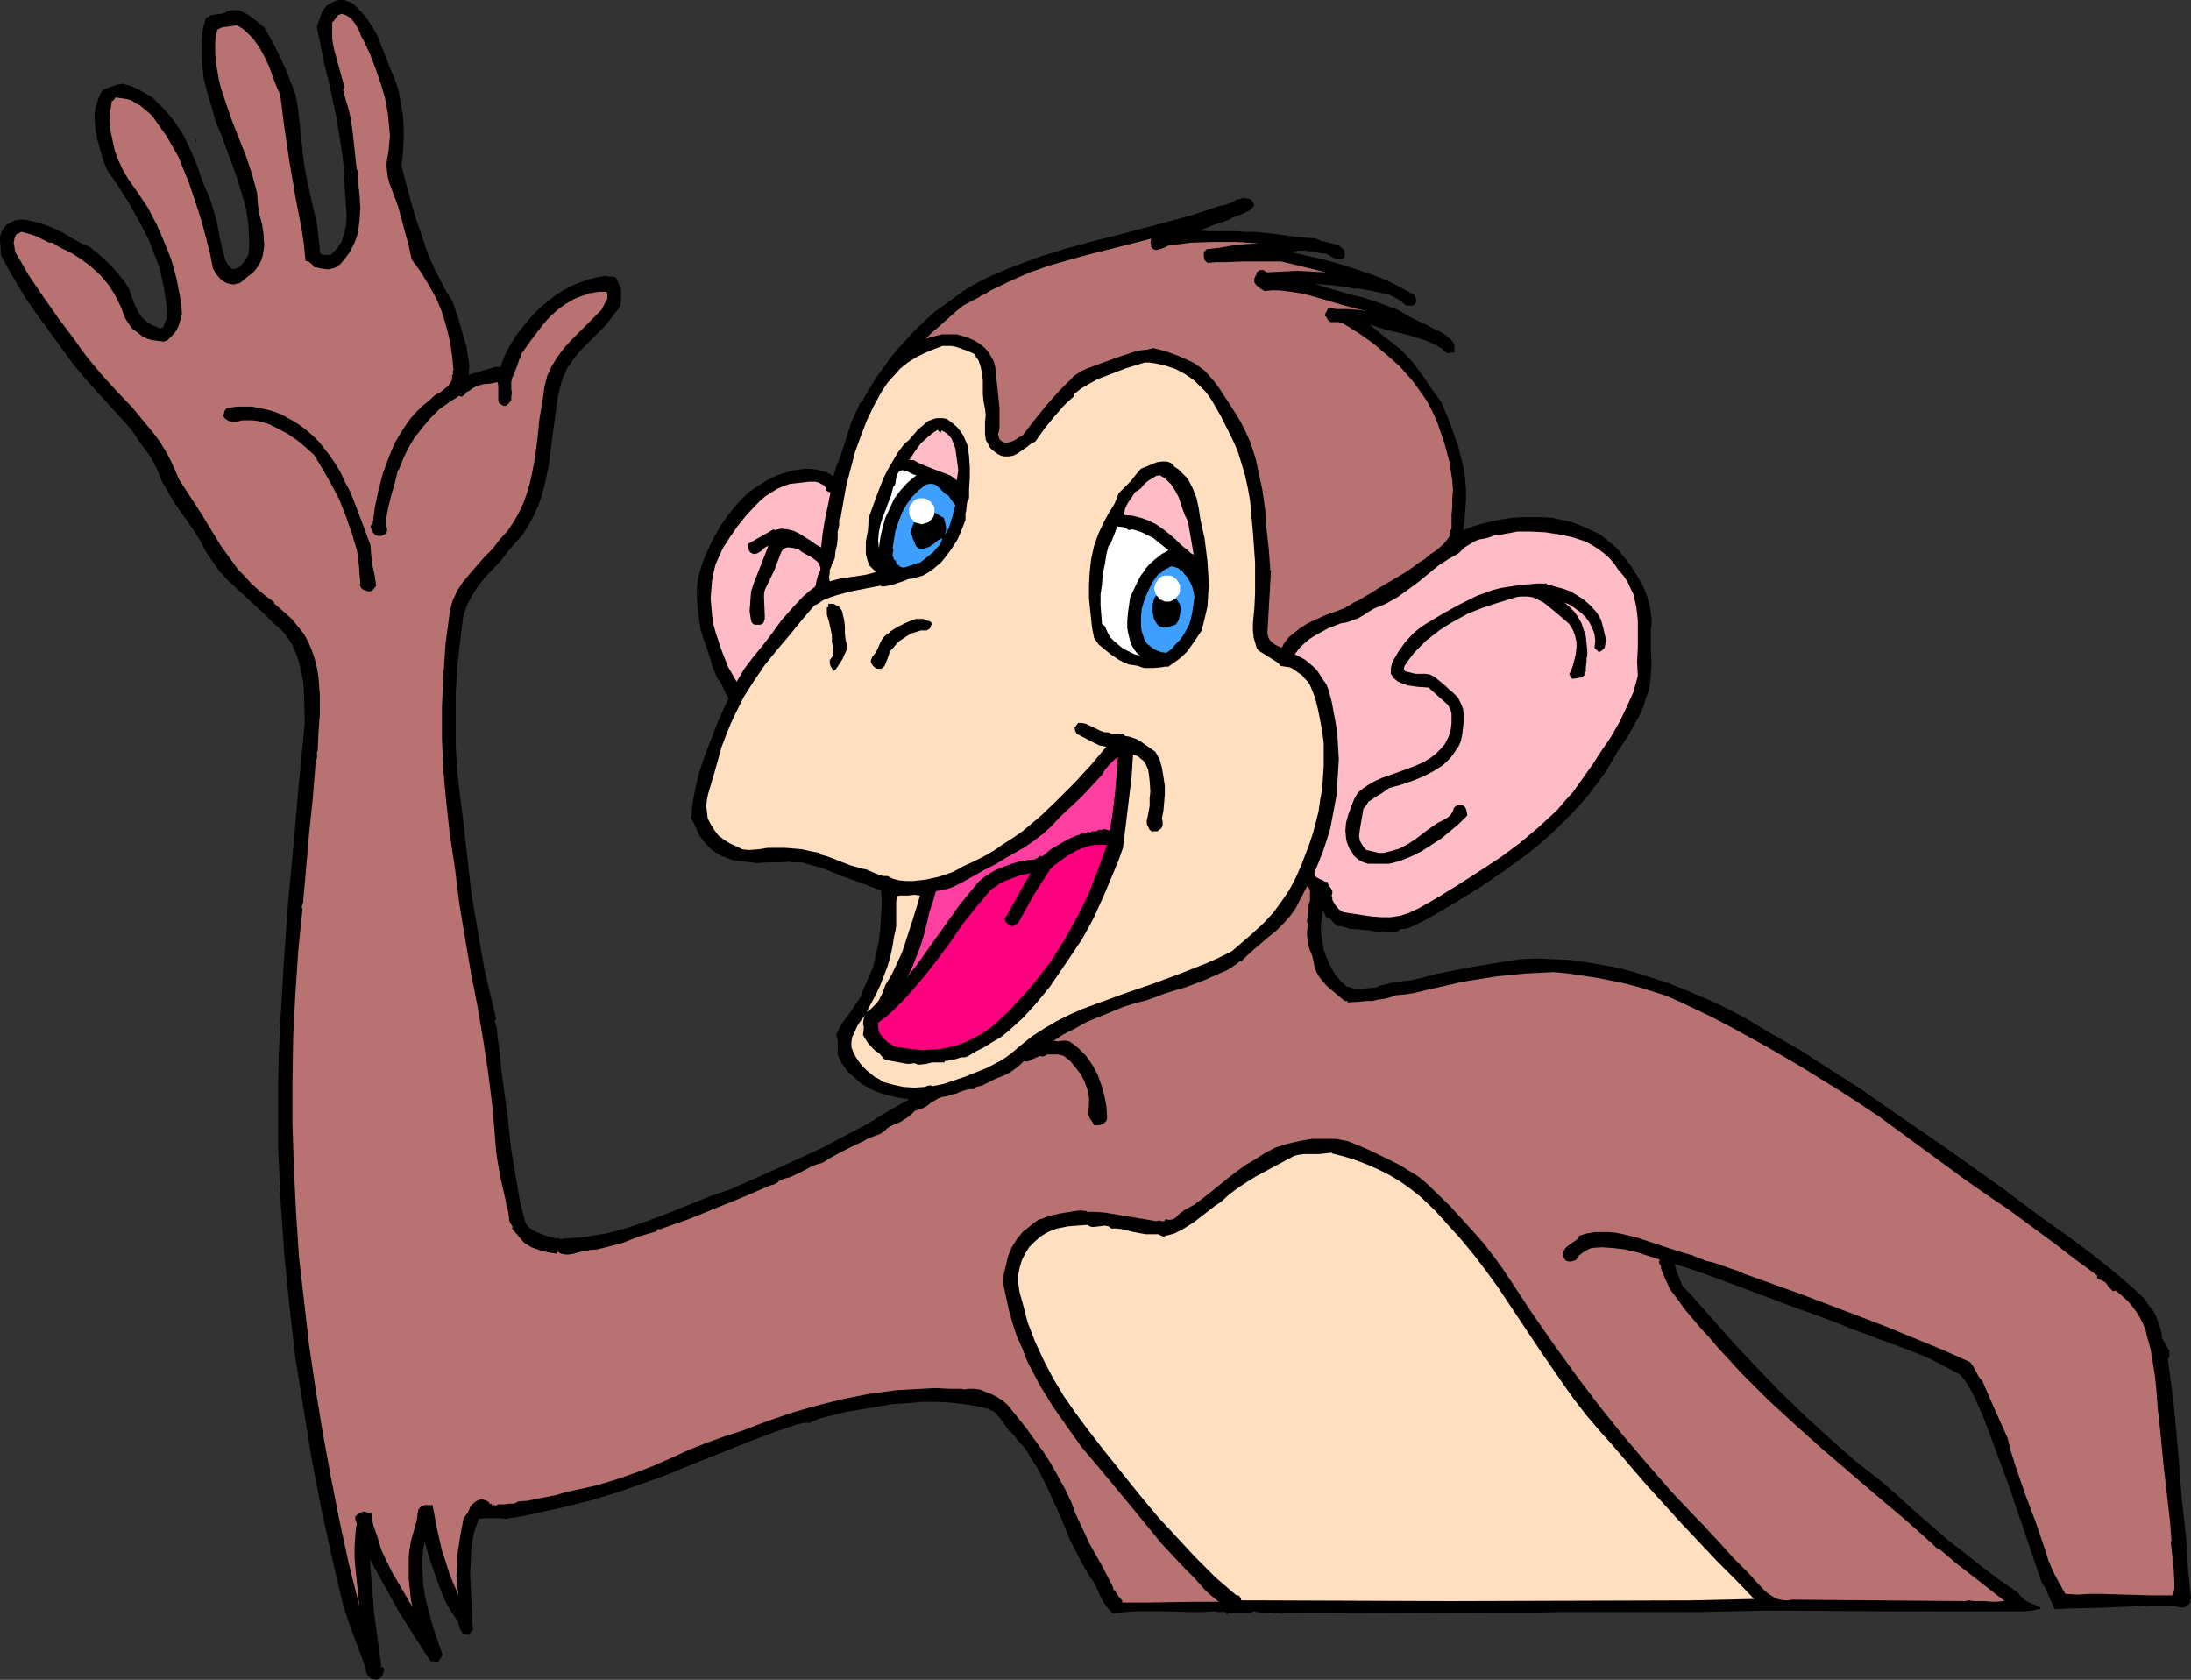
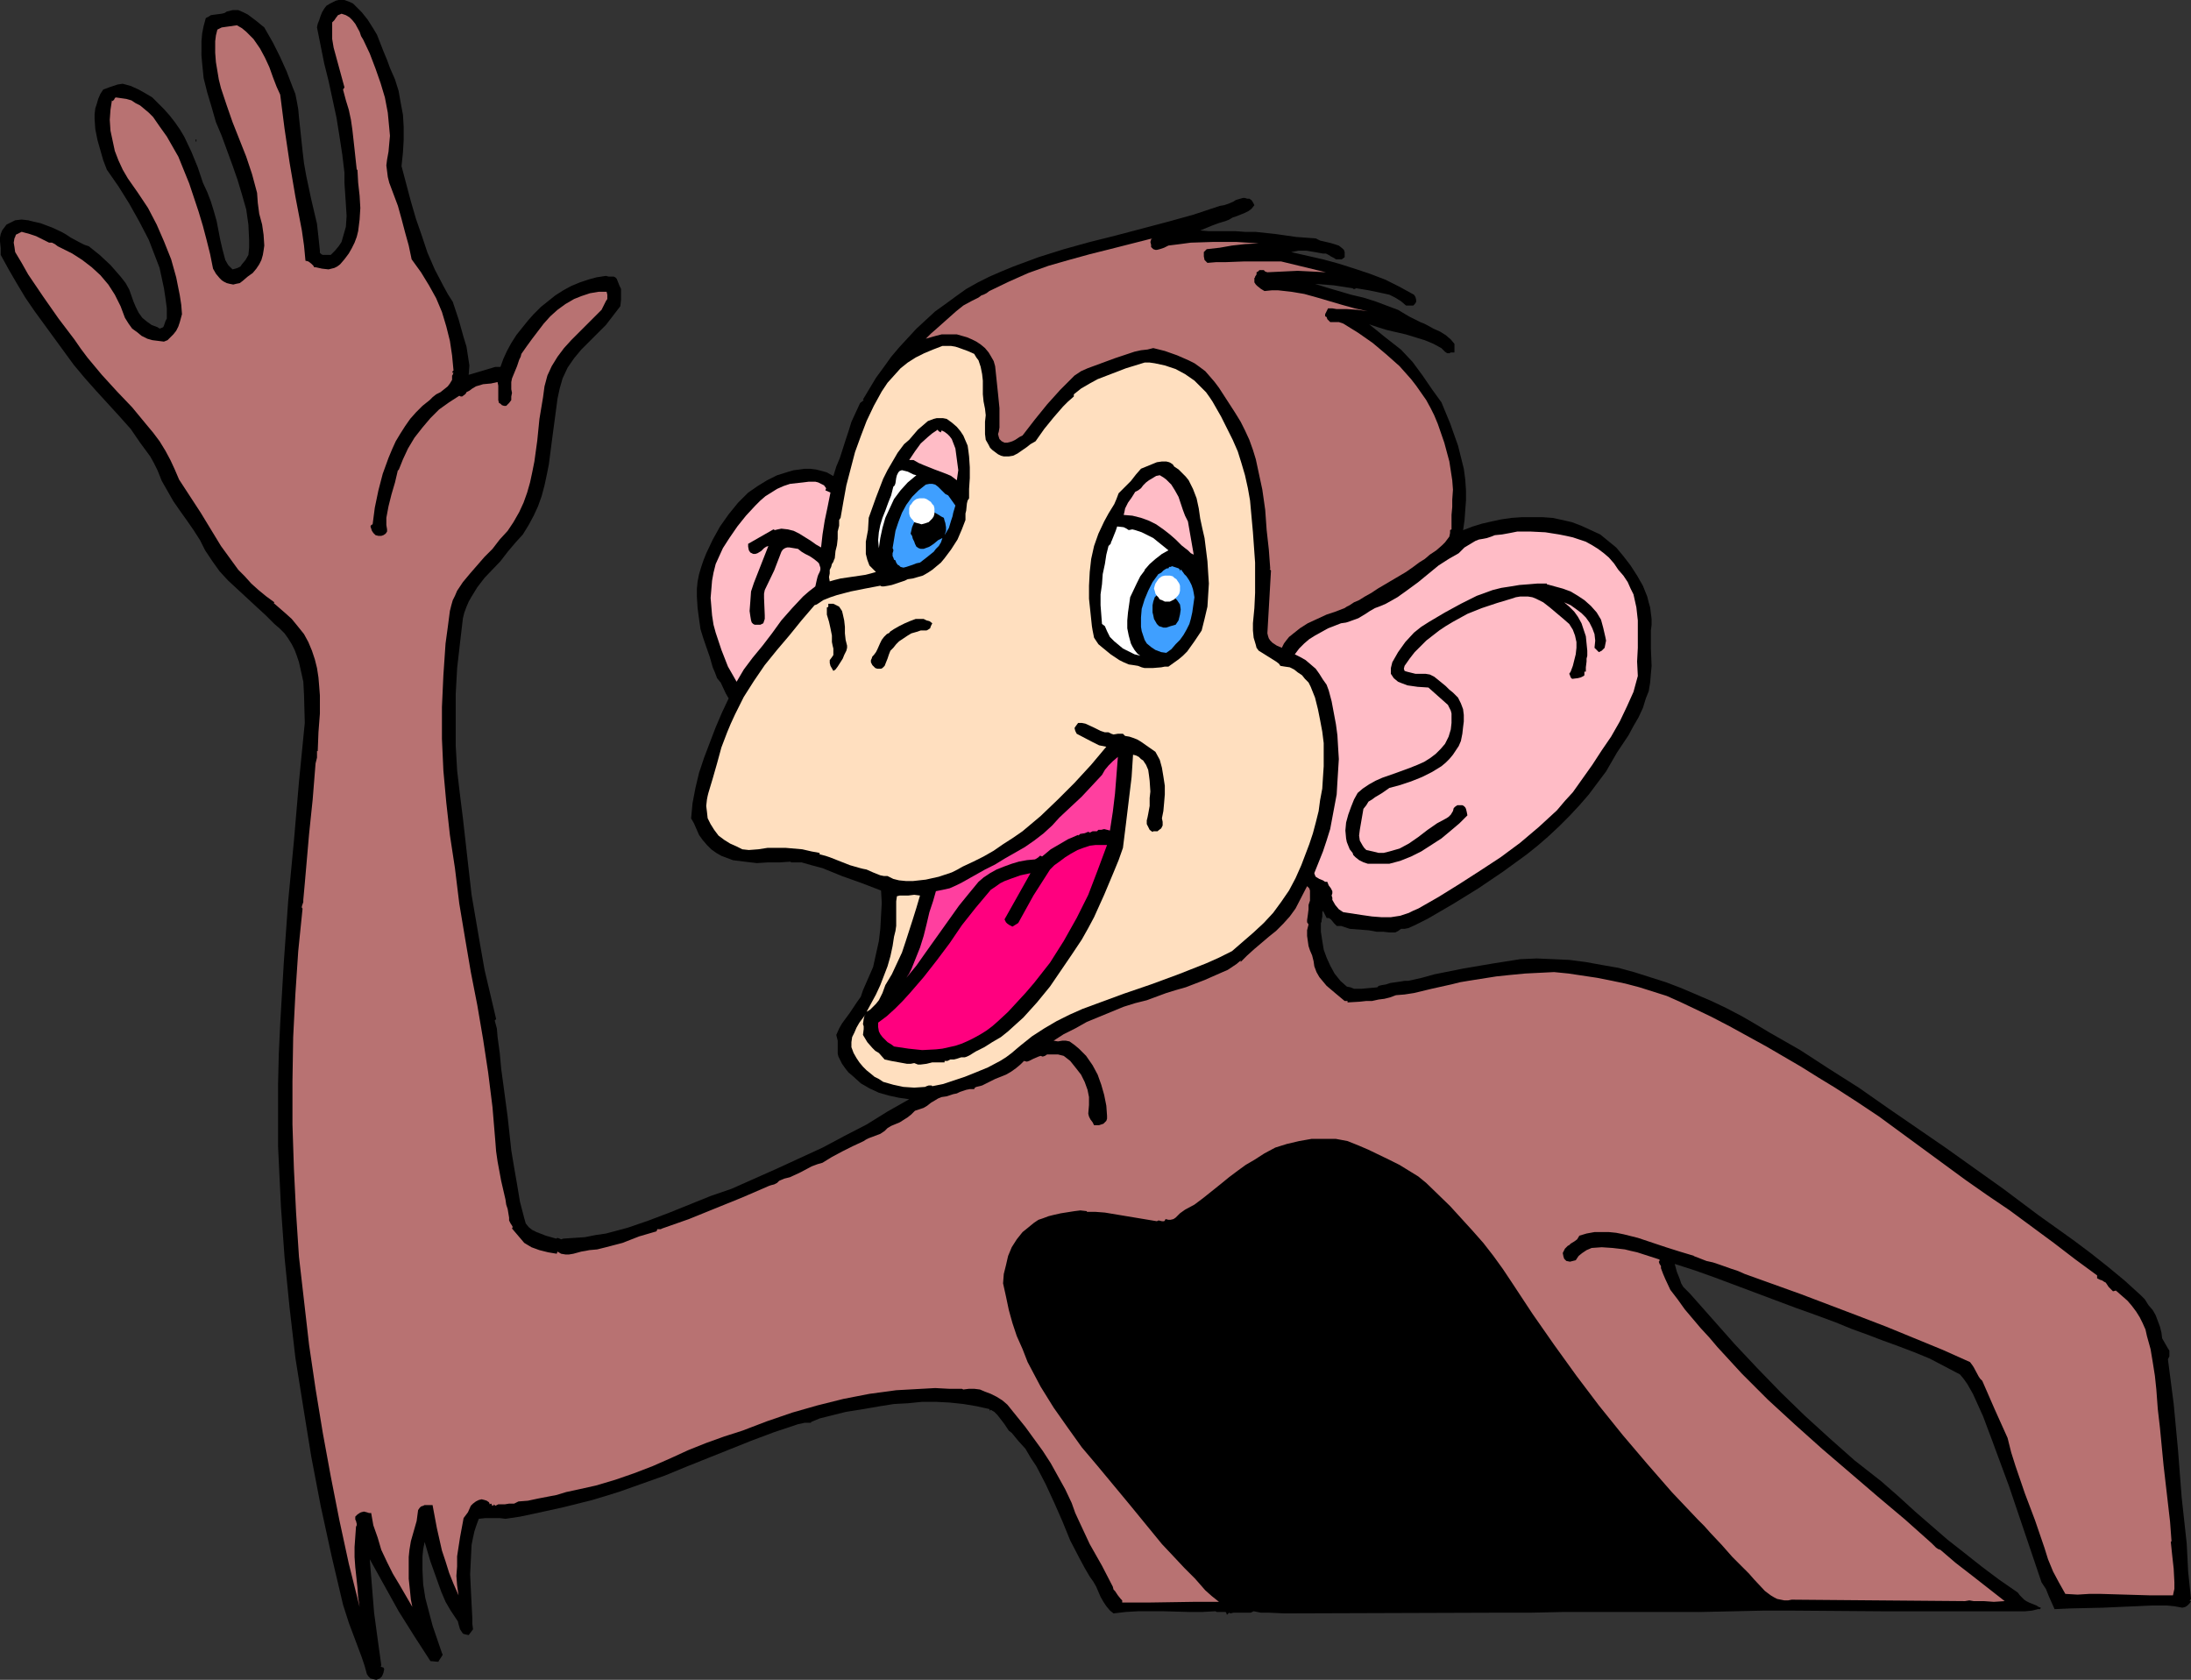
<svg xmlns="http://www.w3.org/2000/svg" xmlns:ns1="http://sodipodi.sourceforge.net/DTD/sodipodi-0.dtd" xmlns:ns2="http://www.inkscape.org/namespaces/inkscape" version="1.0" width="129.724mm" height="99.462mm" id="svg26" ns1:docname="Chimp Waving.wmf">
  <rect width="100%" height="100%" fill="#333333" stroke="none" />
  <ns1:namedview id="namedview26" pagecolor="#ffffff" bordercolor="#000000" borderopacity="0.25" ns2:showpageshadow="2" ns2:pageopacity="0.0" ns2:pagecheckerboard="0" ns2:deskcolor="#d1d1d1" ns2:document-units="mm" />
  <defs id="defs1">
    <pattern id="WMFhbasepattern" patternUnits="userSpaceOnUse" width="6" height="6" x="0" y="0" />
  </defs>
  <path style="fill:#000000;fill-opacity:1;fill-rule:evenodd;stroke:none" d="m 87.264,15.192 1.131,2.586 0.808,2.586 0.485,2.747 0.485,2.586 0.162,2.747 v 2.909 l -0.162,2.747 -0.323,3.071 2.101,7.919 1.131,3.879 1.293,3.717 1.293,3.879 1.616,3.717 1.939,3.717 0.97,1.778 1.131,1.778 1.293,3.879 1.131,4.04 0.646,2.101 0.323,2.101 0.323,2.101 -0.162,2.101 5.979,-1.778 h 1.131 l 0.646,-1.778 0.808,-1.778 0.97,-1.778 1.131,-1.778 1.293,-1.616 1.293,-1.616 1.293,-1.455 1.616,-1.616 1.616,-1.293 1.616,-1.293 1.778,-1.131 1.778,-0.97 1.939,-0.808 1.939,-0.646 1.778,-0.485 2.101,-0.323 0.646,0.162 h 0.485 0.646 l 0.323,0.162 0.323,0.323 0.323,0.808 0.323,0.808 0.323,0.646 v 0.97 1.455 l -0.162,1.455 -1.616,2.101 -1.616,2.101 -3.555,3.556 -1.939,1.939 -1.616,1.939 -1.454,2.101 -1.131,2.424 -0.646,2.263 -0.485,2.263 -0.646,4.849 -0.646,4.849 -0.646,5.01 -0.485,2.424 -0.485,2.263 -0.646,2.424 -0.808,2.263 -0.97,2.101 -1.131,2.101 -1.293,2.101 -1.616,1.778 -1.778,2.101 -1.616,2.101 -3.555,3.717 -1.616,2.101 -1.293,2.101 -0.646,1.131 -0.485,1.131 -0.485,1.293 -0.323,1.293 -0.646,5.495 -0.646,5.657 -0.323,5.818 v 5.818 5.657 l 0.323,5.657 0.646,5.495 0.646,5.172 v 0 l 1.293,11.475 0.646,5.657 0.97,5.657 0.97,5.657 0.97,5.495 1.293,5.495 1.293,5.495 -0.323,0.323 0.485,1.778 0.162,1.939 0.485,3.556 0.323,3.556 0.485,3.556 0.97,7.273 0.808,7.434 0.646,3.879 0.646,3.717 0.646,3.879 0.97,3.717 0.323,1.131 0.646,0.808 0.808,0.646 0.97,0.485 2.101,0.808 2.262,0.646 0.323,-0.162 0.485,0.162 0.323,0.162 0.485,-0.162 2.424,-0.162 2.424,-0.162 2.424,-0.485 2.262,-0.323 4.848,-1.293 4.686,-1.616 4.686,-1.778 9.211,-3.717 4.686,-1.616 10.181,-4.525 10.181,-4.687 4.848,-2.586 5.01,-2.586 4.686,-2.909 4.848,-2.747 -2.262,-0.323 -2.262,-0.485 -2.262,-0.646 -2.101,-0.97 -1.939,-1.131 -1.778,-1.616 -0.97,-0.808 -0.646,-0.808 -0.808,-1.131 -0.485,-0.97 -0.323,-0.646 -0.162,-0.646 v -1.455 -1.455 l -0.162,-0.646 -0.162,-0.646 0.646,-1.455 0.646,-1.131 1.778,-2.424 1.616,-2.424 0.808,-1.131 0.485,-1.455 1.131,-2.586 1.131,-2.586 0.646,-2.909 0.646,-2.909 0.323,-2.747 0.162,-2.909 0.162,-2.909 -0.162,-2.747 -4.202,-1.616 -4.525,-1.616 -4.363,-1.778 -2.424,-0.646 -2.262,-0.646 h -2.424 v -0.162 l -2.424,0.162 h -2.586 l -2.586,0.162 -2.747,-0.323 -1.293,-0.162 -1.293,-0.162 -1.293,-0.485 -1.293,-0.485 -1.131,-0.646 -1.131,-0.808 -0.97,-0.97 -0.97,-1.131 -0.808,-1.131 -1.131,-2.586 -0.646,-1.131 0.323,-3.394 0.646,-3.394 0.808,-3.394 1.131,-3.394 1.293,-3.394 1.293,-3.394 1.454,-3.394 1.454,-3.071 -0.646,-1.131 -1.131,-2.424 -0.808,-0.97 -0.485,-1.293 -0.485,-1.131 -0.646,-2.263 -1.454,-4.202 -0.646,-2.101 -0.323,-2.263 -0.323,-2.424 -0.162,-2.586 v -1.778 l 0.162,-1.616 0.323,-1.616 0.485,-1.616 0.485,-1.455 0.646,-1.616 1.454,-3.071 1.616,-2.909 1.939,-2.747 2.101,-2.586 2.262,-2.263 2.101,-1.455 2.101,-1.293 2.262,-1.131 2.586,-0.808 1.131,-0.323 1.293,-0.162 1.131,-0.162 h 1.293 l 1.293,0.162 1.293,0.323 1.131,0.323 1.131,0.646 0.323,0.162 0.646,-2.101 0.808,-1.939 1.293,-4.04 0.646,-1.939 0.646,-2.101 0.97,-2.101 0.97,-2.101 0.808,-0.646 -0.162,-0.162 1.454,-2.424 1.454,-2.424 1.778,-2.424 1.616,-2.263 1.778,-2.101 1.939,-2.101 1.939,-2.101 4.202,-3.879 2.262,-1.616 2.424,-1.778 2.262,-1.616 2.586,-1.455 2.586,-1.293 2.586,-1.131 2.747,-1.131 5.656,-2.101 5.656,-1.778 5.818,-1.616 5.818,-1.455 11.635,-3.071 5.818,-1.616 5.818,-1.939 0.97,-0.162 0.97,-0.323 1.131,-0.485 0.485,-0.323 0.485,-0.162 1.131,-0.323 h 0.485 l 0.485,0.162 h 0.485 l 0.485,0.323 0.323,0.485 0.323,0.646 -0.646,0.808 -0.646,0.485 -0.97,0.485 -0.808,0.323 -0.808,0.323 -0.97,0.323 -0.808,0.485 -0.808,0.323 -1.616,0.485 -1.293,0.485 -2.747,1.131 1.939,0.162 h 5.979 l 2.262,0.162 h 2.262 l 4.525,0.485 4.525,0.646 4.363,0.323 0.97,0.485 2.101,0.485 1.131,0.323 0.97,0.323 0.808,0.646 0.323,0.323 0.162,0.485 v 0.485 0.646 l -0.646,0.485 h -0.646 -0.646 l -0.485,-0.323 -0.646,-0.323 -0.485,-0.323 -0.646,-0.323 h -0.646 l -1.778,-0.323 -1.939,-0.323 h -1.778 l -0.808,0.162 -0.808,0.162 7.11,1.616 3.555,0.97 3.555,1.131 3.394,1.131 3.394,1.293 3.232,1.616 3.232,1.778 0.323,0.485 0.162,0.646 v 0.485 l -0.323,0.485 -0.323,0.323 h -0.485 -1.131 l -1.131,-0.97 -1.293,-0.808 -1.293,-0.646 -1.454,-0.323 -3.07,-0.646 -2.909,-0.485 -0.323,0.162 h -0.162 -0.162 l -0.162,-0.162 -2.101,-0.323 -2.101,-0.323 -2.101,-0.162 -2.101,-0.162 2.586,0.808 2.747,0.808 2.747,0.808 2.747,0.646 2.586,0.808 2.586,0.97 2.586,0.97 2.424,1.455 1.293,0.646 1.293,0.646 0.808,0.323 0.646,0.323 1.454,0.808 1.454,0.646 1.293,0.808 1.131,0.97 0.808,0.97 v 1.939 h -0.97 v 0.162 h -0.646 l -0.485,-0.323 -0.323,-0.323 -0.485,-0.485 -1.778,-0.97 -1.939,-0.808 -2.101,-0.646 -2.101,-0.646 -4.202,-0.97 -2.101,-0.646 -1.939,-0.646 1.616,1.293 1.778,1.455 3.717,2.909 2.586,2.747 2.262,3.071 2.101,3.071 2.101,2.909 1.939,4.687 1.778,5.01 0.646,2.586 0.646,2.586 0.323,2.424 0.162,2.424 v 2.263 l -0.162,2.101 -0.162,2.263 -0.323,2.263 2.101,-0.808 2.101,-0.646 2.101,-0.485 2.262,-0.485 2.262,-0.323 2.262,-0.162 h 2.424 2.262 l 2.262,0.162 2.262,0.485 2.101,0.485 2.101,0.808 2.101,0.97 2.101,0.97 1.778,1.455 1.778,1.455 1.616,1.939 1.616,2.101 1.454,2.263 1.293,2.263 0.97,2.424 0.323,1.293 0.323,1.131 0.162,1.293 0.162,1.293 v 1.293 l -0.162,1.293 v 1.939 1.939 l 0.162,4.04 -0.162,1.778 -0.162,1.939 -0.323,1.939 -0.646,1.616 -0.646,2.101 -0.97,2.101 -1.131,1.939 -1.131,2.101 -2.586,3.879 -2.424,4.202 -1.939,2.586 -1.939,2.586 -2.101,2.424 -2.262,2.424 -2.262,2.263 -2.424,2.263 -2.424,2.101 -2.424,1.939 -5.333,3.879 -5.494,3.717 -5.494,3.394 -5.818,3.394 -0.646,0.323 -0.646,0.323 -1.616,0.808 -1.454,0.646 -0.808,0.162 h -0.808 l -0.646,0.485 -0.646,0.323 h -0.646 -0.646 l -1.454,-0.162 h -1.454 l -0.808,-0.162 -0.97,-0.162 -2.101,-0.162 -2.101,-0.162 -0.97,-0.323 -0.97,-0.323 h -0.485 -0.485 l -0.323,-0.323 -0.323,-0.323 -0.646,-0.808 -0.485,-0.323 h -0.485 l -0.808,-1.616 -0.162,0.323 v 0.323 0.646 l -0.162,0.808 v 0.323 l -0.162,0.323 v 1.939 l 0.323,2.101 0.323,1.939 0.646,1.778 0.808,1.778 0.97,1.778 1.293,1.616 1.454,1.293 0.808,0.162 0.808,0.323 h 1.616 l 1.778,-0.162 1.778,-0.162 0.323,-0.323 0.646,-0.162 0.97,-0.162 0.97,-0.323 1.131,-0.162 1.131,-0.162 0.97,-0.162 h 0.808 l 2.909,-0.646 2.909,-0.808 3.232,-0.646 3.232,-0.646 6.626,-1.131 3.07,-0.485 3.07,-0.485 3.717,-0.162 3.717,0.162 3.555,0.162 3.717,0.485 3.555,0.646 3.717,0.646 3.555,0.97 3.555,1.131 3.555,1.131 3.394,1.293 3.394,1.455 3.394,1.455 3.394,1.616 3.394,1.778 3.07,1.778 3.232,1.939 6.787,3.879 6.464,4.202 6.626,4.202 6.464,4.525 12.928,8.889 12.928,9.212 7.757,5.818 7.918,5.657 3.878,2.909 3.878,3.071 3.717,3.071 3.555,3.232 0.97,0.97 0.808,1.293 0.97,1.131 0.646,1.131 0.485,1.293 0.485,1.293 0.323,1.293 0.162,1.293 0.646,1.131 0.646,1.131 0.323,0.485 v 0.646 0.646 l -0.323,0.646 0.646,5.01 0.646,5.01 0.97,10.343 0.808,10.505 1.131,10.343 0.162,3.071 0.162,3.232 0.323,3.071 0.323,3.071 -0.323,0.323 0.162,0.162 h 0.162 l -0.323,0.485 -0.485,0.485 -0.485,0.323 -0.646,0.162 -1.778,-0.323 -1.616,-0.162 h -3.555 l -3.555,0.162 -3.717,0.162 -3.555,0.162 -7.272,0.162 -3.555,0.162 -0.646,-1.455 -0.646,-1.455 -0.646,-1.616 -0.97,-1.455 -7.272,-21.495 -3.878,-10.505 -1.939,-5.172 -2.262,-5.01 -1.293,-2.263 -0.808,-1.131 -0.808,-0.97 -3.394,-1.778 -3.394,-1.778 -3.555,-1.455 -3.394,-1.293 -3.555,-1.293 -3.394,-1.293 -3.555,-1.293 -3.555,-1.455 -4.363,-1.616 -4.525,-1.616 -9.05,-3.394 -9.05,-3.394 -4.525,-1.616 -4.525,-1.455 0.485,1.778 0.646,1.616 0.323,0.97 0.485,0.808 0.646,0.646 0.808,0.808 5.01,5.657 5.01,5.657 5.171,5.495 5.171,5.333 5.333,5.172 5.494,5.01 5.656,5.01 5.979,4.687 3.878,3.394 3.717,3.394 7.272,6.303 3.717,2.909 3.878,3.071 3.878,2.909 4.202,2.909 0.485,0.646 0.485,0.485 0.485,0.485 0.485,0.323 0.323,0.162 0.323,0.162 0.808,0.323 0.808,0.323 0.485,0.323 0.485,0.162 -0.162,0.323 h -0.485 l -0.646,0.162 -0.646,0.162 -1.616,0.162 h -1.131 -28.28 -0.485 -0.485 -0.808 l -21.493,-0.162 h -1.293 -1.454 -1.454 -1.454 l -7.11,0.162 -7.434,0.162 H 365.054 350.025 l -7.434,0.162 h -6.949 l -48.157,0.162 -3.555,-0.162 h -1.778 l -1.616,-0.323 -0.646,0.323 h -0.646 -2.586 -0.646 l -0.646,0.162 -0.323,-0.162 -0.485,0.485 -0.162,-0.485 -0.162,-0.162 h -0.323 -1.616 l -0.323,-0.162 -2.909,0.162 h -2.909 l -5.818,-0.162 h -5.656 l -2.747,0.162 -2.747,0.323 -0.808,-0.646 -0.808,-0.97 -0.646,-0.97 -0.646,-1.131 -0.485,-1.131 -0.485,-1.131 -0.646,-1.131 -0.808,-1.131 -1.131,-1.939 -1.131,-2.101 -2.101,-4.04 -1.778,-4.364 -1.778,-4.04 -1.939,-4.202 -2.101,-4.04 -1.293,-1.939 -1.131,-1.939 -1.616,-1.778 -1.454,-1.778 -0.646,-0.485 -0.97,-1.455 -0.485,-0.646 -1.131,-1.455 -0.646,-0.646 -0.808,-0.485 -0.162,0.162 v 0.162 l -0.162,-0.485 -2.909,-0.646 -2.909,-0.485 -3.07,-0.323 -3.07,-0.162 h -3.07 l -3.232,0.323 -3.07,0.162 -3.07,0.485 -3.717,0.646 -4.04,0.646 -3.878,0.97 -1.939,0.485 -1.939,0.808 v 0 0.162 h -1.454 l -0.646,0.162 -0.808,0.162 -5.333,1.778 -5.171,1.939 -4.848,1.939 -4.848,1.939 -4.848,1.939 -4.686,1.939 -5.01,1.778 -5.01,1.778 -3.07,0.97 -3.232,0.97 -6.464,1.616 -6.626,1.455 -3.07,0.646 -3.232,0.485 -1.293,-0.162 h -3.232 l -1.454,0.162 -0.485,1.293 -0.485,1.455 -0.323,1.455 -0.323,1.616 -0.162,3.232 -0.162,3.394 0.162,3.394 0.162,3.232 0.162,3.071 v 1.293 l 0.162,1.293 -0.485,0.646 -0.485,0.646 -0.808,-0.162 -0.485,-0.162 -0.323,-0.485 -0.323,-0.485 -0.323,-1.131 -0.162,-0.646 -0.323,-0.485 -1.293,-1.939 -1.131,-1.939 -0.97,-2.263 -0.808,-2.263 -1.616,-4.525 -1.293,-4.364 -0.323,1.616 -0.162,1.616 v 3.071 l 0.162,3.232 0.485,3.071 0.808,3.071 0.808,3.071 2.101,6.141 0.162,0.323 -0.162,0.323 -0.323,0.485 -0.323,0.485 -0.162,0.323 -1.778,-0.162 -3.555,-5.495 -3.555,-5.657 -3.232,-5.818 -3.232,-5.818 0.485,5.98 0.485,5.98 0.808,5.98 0.808,5.818 -0.162,0.162 0.162,0.162 0.485,0.162 v 0 l 0.162,0.323 -0.162,0.808 -0.323,0.808 -0.485,0.485 -0.808,0.323 -0.646,-0.162 -0.646,-0.162 -0.485,-0.485 -0.323,-0.485 -0.485,-1.778 -0.646,-1.939 -1.454,-3.879 -1.454,-3.879 -1.293,-4.04 -2.586,-10.99 -2.424,-11.152 -2.101,-10.99 -1.778,-10.99 -1.778,-11.152 -1.293,-11.152 -1.131,-11.313 -0.808,-11.313 -0.323,-6.788 -0.323,-6.788 v -6.95 -6.788 l 0.162,-6.788 0.323,-6.95 0.808,-13.737 0.97,-13.576 1.293,-13.576 1.131,-13.253 1.293,-13.091 -0.162,-6.141 -0.162,-3.071 -0.646,-2.909 -0.323,-1.455 -0.485,-1.455 -0.485,-1.293 -0.646,-1.293 -0.808,-1.293 -0.808,-1.131 -1.131,-1.131 -1.131,-0.97 -1.939,-1.939 -1.939,-1.778 -4.363,-4.04 -2.101,-1.939 -1.939,-2.101 -1.616,-2.263 -1.616,-2.424 -1.131,-2.263 -1.454,-2.263 -1.454,-2.101 -1.616,-2.263 -1.454,-2.101 -1.293,-2.263 -1.293,-2.263 -0.97,-2.424 -0.808,-1.616 -0.808,-1.455 -2.262,-3.071 -2.101,-3.071 L 26.664,93.091 21.493,87.435 18.907,84.526 16.483,81.617 12.12,75.637 7.757,69.657 5.656,66.586 3.717,63.354 1.939,60.283 0.162,57.051 V 55.596 L 0,53.98 v -0.808 l 0.162,-0.808 0.323,-0.808 0.485,-0.646 0.485,-0.646 0.646,-0.323 0.646,-0.323 0.646,-0.323 1.454,-0.162 1.454,0.162 1.293,0.323 1.454,0.323 1.293,0.485 1.293,0.485 2.101,0.97 1.131,0.646 0.97,0.646 2.101,1.131 0.97,0.485 0.97,0.323 2.424,1.939 2.424,2.263 1.131,1.293 1.131,1.293 1.131,1.455 0.808,1.455 0.97,2.747 0.485,1.131 0.646,1.293 0.808,1.131 0.97,0.808 1.131,0.808 1.293,0.485 0.485,0.323 0.485,-0.162 0.323,-0.162 0.162,-0.323 0.323,-0.97 0.162,-0.323 0.162,-0.323 v -2.263 l -0.323,-2.424 -0.323,-2.101 -0.485,-2.263 -0.485,-2.263 -0.808,-2.101 -0.808,-2.101 -0.808,-2.101 -2.101,-4.04 -2.262,-4.04 -2.424,-3.879 -2.586,-3.717 -0.808,-2.101 -0.646,-2.263 -0.646,-2.263 -0.485,-2.424 -0.162,-2.263 v -1.131 l 0.162,-1.293 0.323,-0.97 0.323,-1.131 0.485,-1.131 0.646,-0.97 1.293,-0.485 1.939,-0.646 1.131,-0.162 1.778,0.485 1.778,0.808 1.454,0.808 1.616,0.97 1.293,1.293 1.293,1.293 1.293,1.455 1.131,1.455 1.131,1.616 0.97,1.616 1.616,3.394 1.454,3.556 1.131,3.394 0.97,2.101 0.808,2.101 0.646,2.101 0.646,2.263 0.808,4.202 0.485,2.101 0.646,2.424 0.646,1.131 0.485,0.485 0.485,0.485 0.646,-0.162 0.485,-0.162 0.646,-0.323 0.323,-0.485 0.808,-0.97 0.646,-1.131 0.162,-1.616 v -1.778 l -0.162,-3.394 -0.485,-3.394 -0.97,-3.394 -0.97,-3.232 -1.131,-3.232 -2.424,-6.626 -1.293,-3.071 -0.97,-3.394 -0.97,-3.232 -0.808,-3.232 -0.323,-3.232 -0.162,-1.778 V 10.828 9.212 l 0.162,-1.778 0.323,-1.616 0.485,-1.778 0.646,-0.323 0.485,-0.323 1.131,-0.162 1.293,-0.162 0.646,-0.162 0.485,-0.323 0.646,-0.162 0.646,-0.162 h 1.293 l 1.131,0.485 0.97,0.485 1.939,1.455 1.778,1.455 1.939,3.394 1.616,3.232 1.454,3.232 1.293,3.394 0.646,1.616 0.323,1.616 0.323,1.778 0.162,1.778 0.808,7.596 0.323,2.747 0.485,2.747 1.131,5.333 0.646,2.747 0.646,2.747 0.323,2.909 0.323,3.071 v 0.485 l 0.323,0.323 0.323,0.162 h 1.454 0.323 l 0.97,-0.97 0.808,-0.97 0.646,-0.97 0.323,-1.131 0.323,-1.131 0.323,-1.131 0.162,-2.424 -0.162,-2.586 -0.323,-4.849 v -2.263 l -0.485,-4.04 -0.646,-4.202 -0.646,-4.04 -1.778,-8.242 -0.97,-3.879 -0.808,-4.04 -0.808,-4.04 0.162,-0.808 0.323,-0.808 0.323,-0.97 0.323,-0.808 0.485,-0.808 0.485,-0.646 0.808,-0.485 0.646,-0.323 0.646,-0.323 L 75.79,0 h 1.293 l 1.293,0.485 0.646,0.323 0.485,0.485 1.454,1.455 1.293,1.616 1.131,1.778 0.97,1.616 1.454,3.717 0.808,1.939 z" id="path1" />
  <path style="fill:#b87272;fill-opacity:1;fill-rule:evenodd;stroke:none" d="m 81.285,8.889 1.454,3.071 1.293,3.394 1.131,3.232 0.97,3.232 0.646,3.394 0.323,3.394 0.162,1.778 -0.162,1.778 -0.162,1.778 -0.323,1.778 -0.162,1.293 0.162,1.293 0.162,1.293 0.323,1.293 0.97,2.586 0.97,2.586 0.808,2.909 0.808,3.071 0.808,2.909 0.646,3.071 2.101,2.909 1.778,2.909 1.616,2.909 1.293,3.071 0.97,3.232 0.808,3.232 0.485,3.232 0.323,3.394 -0.323,0.323 0.162,0.162 h 0.162 l -0.162,0.323 v 0.162 l -0.162,0.162 v 0.646 0.323 l -0.485,0.808 -0.485,0.646 -0.808,0.646 -0.808,0.646 -0.97,0.485 -0.808,0.646 -0.646,0.646 -1.616,1.293 -1.454,1.455 -1.293,1.455 -1.131,1.616 -1.131,1.778 -0.97,1.616 -0.808,1.778 -0.808,1.939 -1.293,3.556 -0.97,3.717 -0.808,3.879 -0.485,3.717 -0.323,0.162 -0.162,0.323 0.162,0.485 0.162,0.485 0.323,0.485 0.485,0.485 0.646,0.162 h 0.646 l 0.485,-0.162 0.485,-0.323 0.323,-0.485 v -0.485 l -0.162,-0.97 v -0.485 -0.485 -0.646 l 0.485,-2.586 0.646,-2.586 0.808,-2.747 0.646,-2.747 h 0.162 l 0.97,-2.424 1.131,-2.424 1.454,-2.424 1.778,-2.263 1.778,-2.101 1.939,-1.939 2.262,-1.616 2.262,-1.455 0.323,0.162 h 0.323 l 0.646,-0.485 0.162,-0.162 0.162,-0.323 0.646,-0.323 0.646,-0.485 0.808,-0.485 1.616,-0.485 1.778,-0.162 1.454,-0.323 0.162,0.808 v 0.808 1.616 0.808 l 0.162,0.646 0.323,0.162 0.323,0.323 0.485,0.162 h 0.485 l 0.646,-0.646 0.485,-0.646 V 88.728 l 0.162,-0.808 -0.162,-0.808 v -0.97 -0.646 l 0.162,-0.808 1.131,-2.747 0.485,-1.455 0.323,-0.646 0.162,-0.646 1.131,-1.616 1.293,-1.778 2.586,-3.394 1.454,-1.616 1.616,-1.455 1.778,-1.293 1.939,-1.131 1.616,-0.646 1.939,-0.646 1.939,-0.323 h 0.97 0.808 l 0.162,0.646 v 0.485 0.485 l -0.323,0.485 -0.485,0.97 -0.485,0.97 -3.394,3.394 -3.394,3.394 -1.616,1.778 -1.454,1.939 -1.293,2.101 -0.97,2.101 -0.646,2.424 -0.323,2.424 -0.808,4.849 -0.485,4.849 -0.646,4.687 -0.485,2.424 -0.485,2.263 -0.646,2.263 -0.808,2.263 -0.97,2.101 -1.293,2.263 -1.293,1.939 -1.778,1.939 -1.616,2.101 -1.778,1.778 -3.232,3.717 -1.616,1.939 -1.293,1.939 -0.485,1.131 -0.485,0.97 -0.323,1.131 -0.323,1.293 -0.485,3.717 -0.485,3.556 -0.485,7.111 -0.323,7.111 v 7.111 l 0.323,7.111 0.646,7.111 0.808,7.273 1.131,7.434 0.97,7.919 1.293,7.758 1.293,7.596 1.454,7.434 1.293,7.596 1.131,7.434 0.97,7.758 0.323,3.879 0.323,3.879 0.162,2.101 0.323,2.263 0.808,4.364 0.97,4.202 0.162,1.131 0.323,0.97 0.323,1.939 v 0.323 0.323 l 0.323,0.646 0.323,0.485 0.162,0.323 -0.162,0.323 2.747,3.232 1.616,0.97 1.778,0.646 1.939,0.485 1.939,0.323 0.162,-0.485 0.808,0.485 0.97,0.162 h 0.808 l 0.97,-0.162 1.778,-0.485 0.97,-0.162 0.808,-0.162 1.778,-0.162 1.939,-0.485 3.717,-0.97 3.717,-1.455 3.878,-1.131 0.162,-0.323 v -0.162 h 0.323 0.485 l 0.323,-0.162 5.979,-2.101 5.979,-2.424 5.979,-2.424 5.979,-2.586 0.485,-0.162 0.646,-0.162 0.646,-0.323 0.485,-0.485 1.131,-0.485 1.293,-0.323 2.424,-1.131 2.424,-1.293 1.293,-0.485 1.131,-0.323 2.101,-1.293 2.424,-1.293 2.262,-1.131 2.424,-1.131 0.485,-0.323 0.646,-0.323 1.293,-0.485 1.293,-0.485 0.97,-0.646 0.646,-0.646 0.808,-0.485 1.939,-0.808 1.778,-1.131 0.808,-0.646 0.808,-0.808 0.97,-0.323 0.97,-0.323 0.808,-0.485 0.808,-0.646 1.616,-0.97 0.808,-0.323 1.131,-0.162 1.454,-0.485 0.808,-0.162 0.646,-0.323 1.454,-0.485 0.808,-0.162 h 0.97 l 0.162,-0.323 0.323,-0.162 0.646,-0.162 0.646,-0.162 0.323,-0.162 0.323,-0.162 2.262,-1.131 2.424,-0.97 1.131,-0.646 1.131,-0.808 0.97,-0.808 0.808,-0.808 0.646,0.162 0.485,-0.162 0.97,-0.485 1.131,-0.485 0.485,-0.162 0.485,0.162 0.485,-0.162 0.485,-0.323 h 1.293 1.131 l 1.293,0.323 1.454,1.131 1.293,1.616 1.131,1.455 0.808,1.616 0.646,1.778 0.323,1.616 v 1.778 l -0.162,1.939 0.162,0.646 0.323,0.646 0.485,0.646 0.323,0.646 h 1.131 l 0.97,-0.323 0.323,-0.323 0.323,-0.323 0.162,-0.485 v -0.646 l -0.162,-2.263 -0.485,-2.424 -0.646,-2.263 -0.808,-2.263 -1.131,-2.101 -1.454,-2.101 -1.616,-1.616 -0.97,-0.808 -1.131,-0.808 -0.808,-0.162 h -0.808 l -0.97,0.162 -0.97,-0.162 2.262,-1.455 2.586,-1.293 2.586,-1.455 2.747,-1.131 2.747,-1.131 2.747,-1.131 2.586,-0.808 2.586,-0.646 4.363,-1.616 2.101,-0.646 2.262,-0.646 4.202,-1.616 4.04,-1.778 1.131,-0.485 0.97,-0.646 0.97,-0.646 0.97,-0.808 v 0.323 l 1.454,-1.455 1.616,-1.455 3.232,-2.747 1.616,-1.293 1.616,-1.616 1.454,-1.616 1.293,-1.778 2.586,-5.01 0.485,0.485 0.162,0.485 v 0.485 0.646 1.131 l -0.162,0.485 -0.162,0.485 v 0 0.485 0.485 l -0.162,1.293 -0.162,1.131 v 0.485 l 0.323,0.485 -0.323,1.293 v 1.293 l 0.162,1.131 0.162,1.131 0.323,0.97 0.485,1.131 0.323,1.293 0.162,1.131 0.485,1.293 0.646,1.131 0.808,0.97 0.808,0.97 2.101,1.778 1.939,1.616 h 0.646 v 0.323 l 2.747,-0.162 1.454,-0.162 h 1.293 l 1.454,-0.323 1.293,-0.162 1.293,-0.323 1.293,-0.485 1.939,-0.162 2.101,-0.323 4.04,-0.97 4.363,-0.97 1.939,-0.485 1.939,-0.323 3.07,-0.485 3.07,-0.485 3.07,-0.323 3.394,-0.323 3.232,-0.162 3.232,-0.162 3.232,0.323 3.232,0.485 3.232,0.485 3.232,0.646 3.07,0.646 3.07,0.808 3.07,0.97 3.07,0.97 2.909,1.293 3.07,1.455 4.04,1.939 4.04,2.101 8.242,4.525 7.757,4.525 3.878,2.424 3.717,2.263 5.01,3.232 4.848,3.232 9.696,7.111 9.696,7.111 4.848,3.394 5.01,3.394 9.858,7.273 4.848,3.717 4.848,3.556 v 0.485 0.162 l 0.323,0.162 0.323,0.162 0.485,0.162 0.485,0.323 0.323,0.162 0.646,0.97 0.323,0.323 0.323,0.323 0.323,0.323 0.646,-0.162 1.293,1.131 1.293,1.131 0.97,1.131 0.97,1.293 0.808,1.293 0.646,1.293 0.646,1.455 0.323,1.455 0.808,2.909 0.485,2.909 0.485,3.071 0.323,3.071 0.323,4.364 0.485,4.202 0.808,8.404 0.97,8.404 0.485,4.202 0.323,4.364 -0.162,0.162 0.323,3.071 0.323,2.909 0.162,3.071 v 1.455 l -0.323,1.455 h -5.171 l -5.494,-0.162 -5.494,-0.162 h -2.586 l -2.586,0.162 -2.747,-0.162 -1.454,-2.586 -1.293,-2.424 -1.131,-2.747 -0.808,-2.586 -2.101,-6.141 -2.262,-5.98 -2.101,-6.141 -0.97,-3.071 -0.808,-3.232 -2.909,-6.465 -2.747,-6.303 -0.485,-0.485 -0.323,-0.485 -1.131,-2.101 -0.323,-0.485 -0.485,-0.646 -6.141,-2.747 -6.302,-2.586 -6.302,-2.586 -6.302,-2.424 -12.766,-4.849 -12.605,-4.525 -1.454,-0.646 -1.454,-0.485 -2.747,-0.97 -1.454,-0.485 -1.454,-0.323 -2.909,-1.131 h 0.162 l -3.232,-0.97 -3.07,-0.97 -6.302,-2.101 -3.232,-0.808 -1.616,-0.323 -1.616,-0.162 h -1.616 -1.616 l -1.778,0.323 -1.616,0.485 -0.485,0.808 -0.646,0.485 -0.808,0.485 -0.323,0.323 -0.323,0.162 -0.646,0.646 -0.323,0.646 -0.162,0.323 0.162,0.808 0.162,0.485 0.485,0.485 0.808,0.162 0.646,-0.162 0.646,-0.162 0.646,-0.97 0.808,-0.646 0.97,-0.646 1.131,-0.485 2.262,-0.162 2.424,0.162 2.747,0.323 1.293,0.323 1.454,0.323 5.01,1.616 v 0.323 l -0.162,0.162 0.162,0.485 0.323,0.485 v 0.162 0.323 l 0.485,1.293 0.485,1.131 1.131,2.424 1.616,2.101 1.616,2.263 3.555,4.202 1.939,2.101 1.778,2.101 5.494,5.98 5.818,5.818 5.979,5.495 6.141,5.495 12.443,10.667 6.141,5.172 5.979,5.333 0.485,0.485 0.485,0.485 0.485,0.323 0.485,0.162 3.394,2.909 3.555,2.747 3.717,2.909 3.717,2.909 -2.424,0.162 -2.262,-0.162 h -2.262 l -0.97,-0.162 -0.97,0.162 -38.784,-0.323 -0.808,0.162 h -0.808 l -0.808,-0.162 -0.808,-0.162 -0.646,-0.323 -0.808,-0.485 -1.293,-0.97 -2.424,-2.586 -1.131,-1.293 -0.485,-0.485 -0.485,-0.485 -1.454,-1.455 -1.293,-1.293 -2.424,-2.747 -2.586,-2.747 -1.293,-1.455 -1.454,-1.455 -5.818,-6.141 -5.494,-6.303 -5.494,-6.465 -5.333,-6.626 -5.01,-6.626 -5.01,-6.95 -4.848,-6.95 -4.686,-7.111 -1.939,-2.909 -2.101,-2.909 -2.262,-2.909 -2.424,-2.747 -5.01,-5.495 -5.333,-5.172 -1.778,-1.455 -2.101,-1.293 -2.101,-1.293 -2.262,-1.131 -4.686,-2.263 -2.262,-0.97 -2.424,-0.97 -2.586,-0.485 h -2.747 -2.747 l -2.747,0.485 -2.747,0.646 -2.586,0.808 -2.424,1.293 -2.262,1.455 -1.939,1.131 -1.778,1.293 -1.939,1.455 -1.778,1.455 -4.04,3.232 -1.939,1.455 -2.101,1.131 -1.131,0.808 -0.97,0.97 -0.485,0.323 -0.646,0.162 h -0.485 l -0.646,-0.162 -0.162,0.323 -0.162,0.162 h -0.485 l -0.646,-0.162 h -0.162 l -0.323,0.162 -3.878,-0.646 -3.878,-0.646 -3.878,-0.646 -2.101,-0.162 h -1.939 v -0.162 l -1.454,-0.162 -1.293,0.162 -3.07,0.485 -1.454,0.323 -1.293,0.323 -1.293,0.485 -0.97,0.323 -0.97,0.646 -1.778,1.455 -0.808,0.646 -1.293,1.616 -1.131,1.778 -0.808,1.939 -0.485,2.101 -0.485,1.939 -0.162,2.101 0.646,2.909 0.646,3.071 0.808,2.909 0.97,2.909 1.293,2.909 1.131,2.909 1.454,2.747 1.454,2.747 2.909,4.687 3.07,4.364 3.232,4.525 3.555,4.202 7.11,8.566 7.272,8.889 2.586,2.747 2.424,2.586 2.424,2.424 2.262,2.586 1.454,1.293 1.616,1.293 h -2.909 -2.586 l -10.504,0.162 h -5.656 v -0.485 l -0.323,-0.323 -0.646,-0.808 -0.646,-0.97 -0.323,-0.323 -0.162,-0.646 -2.424,-4.687 -2.747,-4.849 -1.131,-2.424 -1.131,-2.424 -0.97,-2.101 -0.808,-2.263 -1.454,-3.071 -1.616,-2.909 -1.616,-2.909 -1.778,-2.747 -3.878,-5.333 -4.04,-5.01 -1.131,-0.97 -1.293,-0.808 -1.293,-0.646 -1.293,-0.485 -1.131,-0.485 -1.293,-0.162 h -1.131 l -1.293,0.162 -0.323,-0.162 h -0.485 -0.808 -1.616 l -3.07,-0.162 -2.909,0.162 -2.909,0.162 -2.909,0.162 -5.979,0.808 -5.818,1.131 -5.818,1.455 -5.656,1.616 -5.656,1.939 -5.494,2.101 -4.04,1.293 -4.04,1.455 -4.04,1.616 -3.878,1.778 -4.04,1.778 -4.202,1.616 -4.202,1.455 -4.363,1.293 -4.363,0.97 -2.262,0.485 -2.101,0.646 -4.202,0.808 -2.262,0.485 -2.101,0.162 -0.97,0.485 h -1.131 l -0.97,0.162 h -0.97 -0.485 l -0.323,0.162 -0.323,0.162 -0.162,-0.162 -0.162,-0.162 v 0.162 l -0.323,0.162 -0.162,-0.162 v -0.162 l -0.162,-0.162 v 0 l -0.323,0.162 v -0.162 l -0.162,-0.323 -0.485,-0.323 -0.485,-0.162 -0.646,-0.162 -0.646,0.162 -0.646,0.323 -0.646,0.485 -0.485,0.485 -0.646,1.455 -0.97,1.293 -0.808,4.364 -0.646,4.202 v 2.263 l -0.162,2.101 0.162,2.101 0.323,2.263 -1.131,-2.586 -0.97,-2.424 -0.808,-2.586 -0.808,-2.424 -1.131,-5.01 -0.97,-5.172 h -1.778 l -0.323,0.162 -0.485,0.162 -0.323,0.323 -0.323,0.485 -0.323,2.424 -0.646,2.263 -0.646,2.263 -0.162,0.97 -0.162,0.97 -0.162,1.616 v 4.848 l 0.323,3.071 0.162,1.616 0.323,1.616 -2.909,-5.01 -1.454,-2.424 -1.293,-2.586 -1.293,-2.747 -0.808,-2.747 -0.97,-2.747 -0.485,-2.747 h -0.485 l -0.485,-0.162 -0.646,-0.162 -0.646,0.162 -0.323,0.162 -0.485,0.323 -0.485,0.485 v 0.323 0.323 l 0.162,0.323 0.162,0.646 v 0.323 l -0.162,0.323 -0.162,2.263 -0.162,2.263 v 2.263 l 0.162,2.263 0.485,4.525 0.162,2.263 0.323,2.101 -2.424,-9.697 -2.101,-9.697 -1.939,-9.859 -1.778,-9.697 -1.616,-9.859 -1.454,-9.859 -1.131,-9.859 -1.131,-9.859 -0.646,-9.859 -0.485,-9.859 -0.323,-9.859 v -9.697 l 0.162,-9.859 0.485,-9.535 0.646,-9.697 0.97,-9.535 -0.162,-0.162 v -0.323 l 0.162,-0.485 0.162,-0.485 v -0.485 l 0.323,-3.556 0.323,-3.717 0.646,-7.434 0.808,-7.758 0.646,-8.081 0.323,-1.293 v -1.455 h 0.162 l 0.162,-4.202 0.323,-4.202 v -4.04 l -0.162,-2.101 -0.162,-1.939 -0.323,-2.101 -0.485,-1.939 -0.646,-1.939 -0.808,-1.939 -0.97,-1.778 -1.293,-1.616 -1.454,-1.778 -1.616,-1.455 -2.424,-2.101 0.162,-0.162 -1.778,-1.293 -1.778,-1.455 -1.616,-1.455 -1.454,-1.616 -1.454,-1.455 -1.293,-1.778 -2.586,-3.556 -2.262,-3.717 -2.262,-3.717 -2.424,-3.717 -2.424,-3.717 -0.97,-2.263 -0.97,-2.101 -1.131,-2.101 L 35.714,98.748 34.259,96.808 32.643,94.869 29.573,91.152 26.179,87.596 22.786,83.879 19.554,80 18.099,78.061 16.645,75.96 13.09,71.273 9.696,66.425 6.302,61.414 4.848,58.829 3.394,56.404 3.232,55.273 3.07,54.303 3.232,53.334 3.394,53.01 3.555,52.525 l 1.293,-0.646 1.778,0.485 1.454,0.485 2.909,1.455 h 0.646 l 0.646,0.323 0.646,0.485 0.646,0.323 2.586,1.293 2.262,1.455 2.101,1.616 1.939,1.778 1.778,2.101 1.454,2.263 1.293,2.586 0.97,2.586 0.808,1.293 0.808,1.131 1.131,0.808 0.97,0.808 1.293,0.646 1.131,0.323 1.293,0.162 1.293,0.162 0.808,-0.323 0.646,-0.646 0.646,-0.646 0.646,-0.808 0.485,-0.97 0.323,-0.97 0.485,-1.778 -0.162,-2.101 -0.323,-2.101 L 39.43,62.061 38.299,58.02 36.683,53.98 35.067,50.263 33.128,46.546 30.866,43.152 28.603,39.919 27.472,37.98 26.502,35.879 l -0.808,-2.101 -0.485,-2.263 -0.485,-2.263 -0.162,-2.424 0.162,-2.263 0.323,-2.101 0.162,0.162 0.162,-0.162 0.162,-0.162 0.162,-0.323 0.162,-0.162 h 0.162 l 1.131,0.162 1.131,0.162 1.131,0.323 0.97,0.646 0.97,0.485 0.97,0.808 0.97,0.808 0.97,0.97 1.454,2.101 1.616,2.263 1.293,2.263 1.293,2.263 2.424,5.98 2.101,6.303 0.97,3.232 0.808,3.071 0.808,3.232 0.646,3.232 0.646,1.131 0.808,0.97 0.485,0.485 0.485,0.323 0.646,0.323 0.646,0.162 0.808,0.162 0.646,-0.162 0.808,-0.162 0.646,-0.485 1.131,-0.97 1.131,-0.808 0.808,-0.97 0.646,-0.97 0.485,-0.97 0.323,-1.131 0.162,-0.97 0.162,-1.131 -0.162,-2.424 -0.162,-1.131 -0.162,-1.131 -0.646,-2.424 -0.323,-2.424 -0.162,-2.263 -1.131,-4.202 -1.293,-3.879 -3.07,-7.758 -1.293,-3.717 -1.293,-3.879 -0.485,-1.939 -0.323,-1.939 -0.323,-1.939 -0.162,-2.101 V 9.212 l 0.162,-1.293 0.162,-0.646 0.162,-0.646 0.97,-0.485 1.131,-0.162 2.262,-0.323 1.131,0.646 0.97,0.808 0.808,0.808 0.808,0.808 1.454,2.101 1.131,2.101 0.97,2.101 0.808,2.263 0.808,2.101 0.808,1.778 0.97,7.596 1.131,7.596 1.293,7.596 1.454,7.596 0.485,3.394 0.323,3.394 0.646,0.162 0.646,0.485 0.485,0.485 0.162,0.323 h 0.323 l 1.454,0.323 1.454,0.162 0.646,-0.162 0.646,-0.162 0.646,-0.323 0.646,-0.485 0.97,-1.131 0.97,-1.293 0.646,-1.131 0.646,-1.293 0.485,-1.293 0.323,-1.293 0.162,-1.293 0.162,-1.293 0.162,-2.586 -0.162,-2.747 -0.323,-2.909 -0.162,-2.909 H 79.83 l -0.485,-4.525 -0.485,-4.364 -0.323,-2.263 -0.485,-2.263 -0.646,-2.101 -0.646,-2.424 0.323,-0.485 -0.485,-1.778 -0.485,-1.778 -0.97,-3.556 -0.485,-1.778 -0.323,-1.939 V 6.788 5.01 l 0.485,-0.485 0.323,-0.485 0.485,-0.646 0.808,-0.323 0.97,0.323 0.808,0.485 0.646,0.646 0.646,0.808 0.97,1.778 0.323,0.97 z" id="path2" />
  <path style="fill:#000000;fill-opacity:1;fill-rule:evenodd;stroke:none" d="m 43.794,31.192 h 0.162 v 0.485 h -0.162 z" id="path3" />
  <path style="fill:#b87272;fill-opacity:1;fill-rule:evenodd;stroke:none" d="m 257.913,53.334 -0.323,0.162 v 0.162 l -0.162,0.485 0.162,0.646 v 0.485 l 0.485,0.485 0.485,0.162 h 0.323 l 0.646,-0.162 0.485,-0.162 0.485,-0.162 0.97,-0.485 2.586,-0.323 2.424,-0.323 5.01,-0.162 h 5.171 l 5.01,0.323 -3.07,0.162 -2.909,0.323 -2.747,0.485 -2.909,0.323 -0.323,0.323 -0.323,0.323 v 0.485 0.485 l 0.162,0.808 0.646,0.646 1.939,-0.162 h 2.101 l 4.202,-0.162 h 8.242 l 10.019,2.424 -3.07,-0.162 -3.232,-0.162 -3.394,0.162 -3.394,0.162 -0.485,-0.162 -0.323,-0.323 h -0.646 -0.323 l -0.323,0.323 -0.323,0.162 v 0.485 l -0.323,0.485 v 0.162 l -0.162,0.162 v 0.646 0.323 l 0.323,0.485 0.323,0.323 0.808,0.646 0.808,0.485 1.616,-0.162 h 1.454 l 2.909,0.323 2.909,0.485 2.909,0.808 5.494,1.616 2.909,0.808 2.909,0.646 -2.262,-0.323 -2.424,-0.162 h -2.262 l -0.97,-0.162 h -0.97 l -0.323,0.646 -0.323,0.646 v 0.485 l 0.323,0.162 0.162,0.485 0.323,0.323 0.323,0.323 h 0.485 1.454 l 0.485,0.162 0.485,0.162 3.394,2.101 3.232,2.263 3.07,2.586 2.909,2.586 2.586,2.909 1.131,1.455 1.131,1.616 1.131,1.616 0.97,1.778 0.808,1.616 0.808,1.939 1.454,4.202 1.131,4.202 0.323,2.101 0.323,2.101 0.162,2.101 -0.162,2.263 v 1.616 l -0.162,1.778 v 1.616 1.616 l -0.323,0.162 v 0.323 0.162 0.162 l -0.162,0.808 -0.485,0.646 -0.485,0.646 -0.646,0.646 -1.293,1.131 -1.454,0.97 -1.131,0.97 -1.293,0.808 -1.293,0.97 -1.616,1.131 -6.302,3.717 -1.454,0.97 -1.454,0.808 -1.293,0.808 -1.131,0.485 -0.97,0.646 -0.646,0.323 -0.485,0.323 v 0 l -2.101,0.808 -1.939,0.646 -2.101,0.97 -2.101,0.97 -1.778,1.131 -1.616,1.293 -0.808,0.646 -0.646,0.808 -0.485,0.646 -0.485,0.97 -1.131,-0.485 -0.97,-0.646 -0.485,-0.485 -0.323,-0.485 -0.162,-0.485 -0.162,-0.646 0.808,-14.061 -0.323,-0.323 h 0.162 l -0.323,-4.364 -0.485,-4.364 -0.323,-4.525 -0.646,-4.525 -0.97,-4.525 -0.485,-2.263 -0.646,-2.101 -0.808,-2.263 -0.97,-2.101 -0.97,-1.939 -1.293,-2.101 -1.778,-2.747 -1.778,-2.747 -0.97,-1.293 -0.97,-1.131 -1.131,-1.293 -1.293,-0.97 -1.131,-0.808 -1.293,-0.646 -2.586,-1.131 -2.747,-0.97 -2.586,-0.646 -1.293,0.323 -1.454,0.162 -1.454,0.323 -1.454,0.485 -2.909,0.97 -3.07,1.131 -3.07,1.131 -1.454,0.646 -1.454,0.97 -1.616,1.616 -1.616,1.616 -2.909,3.232 -2.747,3.394 -2.747,3.556 -0.646,0.323 -0.97,0.646 -0.646,0.323 -0.485,0.162 -0.646,0.162 h -0.646 l -0.646,-0.323 -0.485,-0.485 -0.162,-0.485 -0.162,-0.646 0.162,-0.485 0.162,-0.97 V 95.031 94.384 92.768 91.314 l -0.323,-3.232 -0.323,-3.071 -0.323,-3.071 -0.323,-1.131 -0.646,-1.131 -0.485,-0.808 -0.808,-0.97 -0.97,-0.808 -0.97,-0.646 -0.97,-0.485 -1.131,-0.485 -1.131,-0.323 -1.131,-0.323 h -2.262 -1.131 l -1.293,0.323 -1.131,0.323 -1.131,0.323 1.131,-1.131 1.293,-1.131 1.454,-1.293 1.454,-1.293 1.454,-1.293 1.616,-1.293 1.778,-0.97 1.616,-0.808 0.646,-0.485 0.485,-0.162 0.646,-0.323 0.646,-0.485 4.363,-2.101 4.363,-1.939 4.525,-1.616 4.525,-1.293 4.686,-1.293 4.525,-1.131 z" id="path4" />
  <path style="fill:#ffffff;fill-opacity:1;fill-rule:evenodd;stroke:none" d="m 299.606,61.576 h 0.485 z" id="path5" />
  <path style="fill:#ffdfbf;fill-opacity:1;fill-rule:evenodd;stroke:none" d="m 217.998,79.192 0.485,0.808 0.485,0.646 0.485,1.455 0.323,1.616 0.162,1.455 v 1.616 1.455 l 0.162,1.616 0.323,1.616 0.162,1.455 -0.162,1.455 v 1.455 1.293 l 0.162,1.293 0.646,1.131 0.323,0.646 0.485,0.485 0.646,0.485 0.646,0.485 0.646,0.323 0.646,0.162 h 0.485 0.646 l 0.97,-0.162 0.97,-0.485 2.101,-1.455 0.808,-0.646 1.131,-0.646 1.939,-2.747 2.101,-2.586 2.101,-2.424 1.131,-1.131 1.293,-1.131 V 88.243 l 1.616,-1.293 1.939,-1.131 1.778,-0.97 2.101,-0.808 4.202,-1.616 4.202,-1.293 h 1.131 l 1.131,0.162 2.262,0.485 2.424,0.808 2.101,1.131 2.101,1.455 1.778,1.778 0.808,0.808 0.808,1.131 0.646,0.97 0.646,1.131 1.293,2.263 1.293,2.586 1.293,2.586 1.131,2.586 0.808,2.586 0.808,2.747 0.646,2.909 0.485,2.747 0.646,7.111 0.485,6.788 v 3.394 3.394 l -0.162,3.394 -0.323,3.394 v 1.616 l 0.162,1.616 0.485,1.616 0.162,0.646 0.485,0.646 1.293,0.808 1.293,0.808 1.293,0.808 0.646,0.485 0.323,0.485 0.97,0.162 1.131,0.162 0.97,0.485 0.808,0.646 0.97,0.646 0.646,0.808 0.808,0.808 0.485,0.97 0.97,2.424 0.646,2.586 0.485,2.424 0.485,2.586 0.323,2.586 v 2.586 2.586 l -0.162,2.424 -0.162,2.586 -0.485,2.586 -0.323,2.424 -0.646,2.586 -0.646,2.424 -0.808,2.424 -1.778,4.687 -1.293,2.909 -1.454,2.747 -1.778,2.586 -1.778,2.424 -2.101,2.263 -2.262,2.101 -2.424,2.101 -2.424,2.101 -2.909,1.455 -2.909,1.293 -6.141,2.424 -6.141,2.263 -6.141,2.101 -6.141,2.263 -3.07,1.131 -2.909,1.293 -2.909,1.455 -2.747,1.616 -2.747,1.778 -2.424,1.939 -0.97,0.808 -1.131,0.97 -1.293,0.97 -1.293,0.808 -2.747,1.455 -2.747,1.131 -2.424,0.97 -2.424,0.808 -2.424,0.808 -2.424,0.485 -0.162,-0.162 h -0.162 -0.485 l -0.485,0.162 -0.323,0.162 -2.424,0.162 -2.424,-0.162 -2.262,-0.485 -1.131,-0.323 -1.131,-0.323 -0.97,-0.646 -0.97,-0.485 -0.97,-0.808 -0.808,-0.646 -0.808,-0.808 -0.808,-0.97 -0.646,-0.97 -0.646,-1.131 -0.485,-1.293 v -1.131 l 0.162,-1.131 0.485,-0.97 0.485,-1.131 0.646,-1.131 1.454,-1.939 -0.323,0.485 -0.162,0.646 -0.162,1.131 0.162,0.485 v 0.646 l -0.162,1.293 0.97,1.616 1.131,1.293 0.646,0.646 0.808,0.485 1.293,1.455 1.454,0.323 1.778,0.323 1.778,0.323 h 0.808 l 0.808,-0.162 0.808,0.323 h 0.646 l 1.293,-0.162 1.293,-0.323 h 0.646 0.485 1.616 v -0.323 h 0.162 0.485 l 0.323,-0.162 0.323,-0.162 h 0.323 0.485 l 0.646,-0.162 0.97,-0.323 h 0.323 0.485 l 0.485,-0.162 0.646,-0.323 1.293,-0.808 1.939,-0.97 1.778,-1.131 1.939,-1.131 1.616,-1.293 1.778,-1.616 1.616,-1.455 3.07,-3.394 2.909,-3.556 2.424,-3.556 2.424,-3.556 2.262,-3.394 1.454,-2.586 1.293,-2.424 2.262,-5.01 2.101,-5.01 1.131,-2.747 0.97,-2.747 0.646,-5.172 0.646,-5.333 0.646,-5.333 0.323,-5.01 0.646,0.162 0.646,0.323 0.485,0.485 0.485,0.323 0.646,0.97 0.485,1.131 0.162,1.131 0.162,1.293 0.162,2.424 -0.162,1.455 v 1.778 l -0.323,1.778 -0.162,0.808 -0.162,0.646 v 0.808 l 0.323,0.646 0.323,0.646 0.646,0.485 0.162,-0.162 h 0.162 0.323 0.323 0.162 l 0.162,-0.162 0.646,-0.485 0.323,-0.646 v -0.808 l -0.162,-0.808 0.323,-1.616 0.162,-1.778 0.162,-1.939 v -1.939 l -0.323,-2.101 -0.323,-1.939 -0.485,-1.778 -0.97,-1.778 -3.232,-2.263 -0.808,-0.485 -0.808,-0.323 -0.97,-0.323 -0.97,-0.162 -0.485,-0.485 h -0.323 -0.808 l -0.97,0.162 -0.485,-0.162 -0.646,-0.323 h -0.808 l -0.97,-0.323 -1.616,-0.808 -1.778,-0.808 -0.808,-0.162 h -0.808 l -0.485,0.646 -0.323,0.485 0.162,0.646 0.323,0.646 3.394,1.778 1.616,0.808 1.616,0.323 -3.394,4.04 -3.717,4.04 -3.717,3.717 -3.878,3.717 -4.04,3.394 -2.101,1.455 -2.262,1.455 -2.101,1.455 -2.262,1.293 -2.262,1.131 -2.424,1.131 -1.131,0.646 -1.293,0.646 -2.909,0.97 -2.909,0.646 -1.454,0.162 -1.454,0.162 h -1.454 l -1.616,-0.162 -1.293,-0.323 -1.293,-0.646 h -0.808 l -0.808,-0.162 -1.616,-0.646 -1.454,-0.646 -0.808,-0.162 -0.646,-0.162 v 0 l -1.131,-0.323 -1.131,-0.323 -4.525,-1.778 -0.97,-0.323 -1.293,-0.323 v -0.323 l -1.778,-0.323 -2.101,-0.485 -3.717,-0.323 h -2.101 -1.939 l -2.101,0.323 -2.101,0.162 -1.454,-0.162 -1.293,-0.646 -1.454,-0.646 -1.293,-0.808 -1.293,-0.97 -0.97,-1.293 -0.808,-1.293 -0.646,-1.293 -0.162,-1.455 -0.162,-1.293 0.162,-1.455 0.162,-0.808 0.162,-0.646 0.97,-3.232 0.97,-3.394 0.97,-3.556 1.293,-3.394 0.808,-1.939 0.97,-2.101 1.939,-3.879 2.262,-3.556 2.424,-3.556 2.747,-3.394 2.747,-3.232 2.747,-3.394 2.909,-3.394 0.485,-0.162 0.485,-0.323 0.485,-0.323 0.485,-0.323 1.616,-0.646 1.454,-0.485 3.07,-0.808 3.232,-0.646 3.394,-0.646 0.323,0.162 h 0.485 l 0.97,-0.162 0.808,-0.162 1.939,-0.646 0.97,-0.323 0.646,-0.323 1.131,-0.162 1.131,-0.323 1.131,-0.323 1.131,-0.646 0.97,-0.646 0.97,-0.808 0.97,-0.808 0.808,-0.97 1.454,-1.939 1.454,-2.263 0.97,-2.263 0.808,-2.101 v -0.162 -0.485 -0.808 l 0.162,-0.646 0.162,-1.616 0.162,-0.646 0.323,-0.485 v -2.101 l 0.162,-2.424 v -2.424 l -0.162,-2.424 -0.162,-1.293 -0.162,-1.131 -0.485,-1.131 -0.485,-1.131 -0.646,-0.97 -0.808,-0.97 -1.131,-0.97 -1.131,-0.808 -0.808,-0.162 h -0.808 -0.646 l -0.646,0.162 -1.293,0.485 -1.131,0.97 -1.131,0.97 -0.97,1.131 -0.97,1.131 -1.131,0.97 -1.454,1.939 -1.131,1.939 -1.131,1.939 -0.97,1.939 -1.616,4.202 -1.616,4.525 -0.162,2.747 -0.485,2.586 v 1.455 1.293 l 0.323,1.293 0.485,1.293 1.454,1.455 -1.131,0.323 -1.293,0.323 -5.494,0.808 -1.293,0.323 -1.131,0.323 -0.162,-0.97 0.162,-0.808 v -0.808 l 0.323,-0.646 0.162,-0.646 0.323,-0.485 0.162,-0.485 0.162,-0.323 0.162,-1.616 0.323,-1.293 0.162,-1.455 V 119.758 118.95 l 0.162,-0.646 0.162,-0.646 v -1.293 l 0.323,-0.485 0.646,-3.717 0.646,-3.556 0.97,-3.717 0.97,-3.717 1.293,-3.556 1.293,-3.394 1.616,-3.394 1.778,-3.232 1.293,-1.939 1.454,-1.616 1.454,-1.616 1.616,-1.293 1.778,-1.131 1.939,-0.97 1.939,-0.808 2.101,-0.808 h 0.97 0.97 l 0.97,0.162 0.97,0.323 1.778,0.646 z" id="path6" />
-   <path style="fill:#000000;fill-opacity:1;fill-rule:evenodd;stroke:none" d="m 74.821,103.435 1.293,2.101 1.131,2.424 1.131,2.101 0.97,2.424 1.778,4.687 1.778,4.848 0.162,2.263 0.323,2.424 0.485,2.263 0.323,2.101 -0.646,0.808 -0.323,0.323 -0.646,0.162 -0.646,-0.162 -0.808,-0.323 -0.323,-0.323 -0.162,-0.323 -0.162,-0.323 0.162,-0.323 -0.162,-1.939 -0.162,-1.939 -0.162,-1.939 -0.323,-1.778 -1.131,-3.717 -1.293,-3.717 -1.454,-3.717 -1.778,-3.394 -1.939,-3.394 -1.939,-3.232 -1.778,-1.616 -1.939,-1.616 -2.101,-1.455 -2.101,-1.131 -2.262,-1.131 -1.131,-0.323 -1.131,-0.323 -1.293,-0.162 H 55.429 54.136 L 53.005,94.384 h -0.485 -0.485 l -0.808,-0.162 -0.808,-0.485 -0.485,-0.646 0.162,-0.485 0.162,-0.646 0.323,-0.485 0.162,-0.162 h 0.323 l 1.778,-0.323 h 1.778 1.778 l 1.616,0.323 1.616,0.323 1.778,0.485 1.616,0.646 1.454,0.808 1.454,0.808 1.454,0.97 1.454,1.131 1.293,1.131 1.293,1.293 1.131,1.455 1.131,1.455 z" id="path7" />
  <path style="fill:#ffbcc6;fill-opacity:1;fill-rule:evenodd;stroke:none" d="m 210.726,96.324 0.646,0.323 0.646,0.485 0.485,0.485 0.485,0.646 0.808,2.101 0.323,2.424 0.323,2.424 -0.323,2.263 -0.646,-0.485 -0.646,-0.485 -1.131,-0.485 -1.293,-0.485 -1.293,-0.485 -2.424,-0.97 -1.131,-0.485 -1.131,-0.646 h -0.97 l 0.646,-0.97 0.646,-0.97 1.293,-1.778 1.616,-1.455 0.97,-0.808 0.97,-0.646 0.162,-0.162 0.162,0.162 0.323,0.323 h 0.162 l 0.162,0.162 v -0.162 z" id="path8" />
  <path style="fill:#000000;fill-opacity:1;fill-rule:evenodd;stroke:none" d="m 262.761,104.404 0.97,0.646 0.808,0.808 0.808,0.808 0.646,0.808 0.485,0.97 0.485,0.97 0.808,2.101 0.485,2.263 0.323,2.263 0.485,2.263 0.485,2.101 0.323,2.586 0.162,1.293 0.162,1.293 0.162,2.586 0.162,2.424 -0.162,2.586 -0.162,2.586 -0.646,2.747 -0.646,2.586 -1.616,2.424 -1.616,2.263 -0.97,0.97 -0.97,0.808 -1.131,0.808 -1.131,0.808 h -0.808 l -0.808,0.162 -1.939,0.162 h -0.808 -0.97 l -0.646,-0.162 -0.808,-0.323 -0.97,-0.162 -1.131,-0.162 -1.131,-0.485 -0.97,-0.485 -1.939,-1.293 -1.778,-1.455 -0.97,-0.808 -0.646,-0.97 -0.323,-0.485 -0.162,-0.808 -0.162,-0.808 -0.162,-0.97 -0.323,-3.071 -0.323,-3.071 v -2.909 l 0.162,-3.071 0.323,-2.909 0.646,-2.909 0.97,-2.747 1.293,-2.747 0.97,-1.778 1.293,-2.101 0.485,-1.131 0.485,-1.293 1.293,-1.293 1.454,-1.455 1.131,-1.455 1.131,-1.293 3.555,-1.455 1.131,-0.162 h 0.97 l 0.646,0.162 0.323,0.162 0.485,0.323 z" id="path9" />
  <path style="fill:#ffffff;fill-opacity:1;fill-rule:evenodd;stroke:none" d="m 205.07,106.344 -1.939,1.616 -1.616,1.778 -1.454,1.939 -0.97,2.101 -0.97,2.101 -0.646,2.263 -0.485,2.263 -0.323,2.263 -0.162,-1.778 0.162,-1.778 0.323,-1.616 0.485,-1.616 0.646,-1.616 0.646,-1.778 0.646,-1.616 0.485,-1.939 0.323,-0.323 0.162,-0.485 0.162,-1.131 0.162,-0.646 0.162,-0.323 0.162,-0.323 0.323,-0.323 0.485,-0.162 0.646,0.162 0.646,0.162 1.293,0.646 z" id="path10" />
  <path style="fill:#ffbcc6;fill-opacity:1;fill-rule:evenodd;stroke:none" d="m 265.832,116.687 1.293,7.434 -0.646,-0.323 -0.646,-0.646 -0.646,-0.485 -0.808,-0.646 -1.293,-1.293 -1.293,-1.131 -1.454,-1.131 -1.616,-1.131 -1.616,-0.808 -1.778,-0.646 -1.939,-0.485 -1.939,-0.162 0.162,-0.646 0.162,-0.808 0.646,-1.293 0.808,-1.131 0.808,-1.293 0.646,-0.323 0.646,-0.485 0.485,-0.646 0.646,-0.646 0.646,-0.485 0.808,-0.485 0.808,-0.485 0.808,-0.162 0.808,0.485 0.646,0.485 1.131,1.131 0.808,1.293 0.808,1.455 0.97,2.909 0.485,1.293 z" id="path11" />
  <path style="fill:#ffbcc6;fill-opacity:1;fill-rule:evenodd;stroke:none" d="m 184.87,109.253 -0.162,0.485 1.131,0.485 -0.646,3.232 -0.646,3.071 -0.485,3.071 -0.323,2.909 -1.131,-0.646 -1.131,-0.808 -2.586,-1.616 -1.293,-0.646 -1.293,-0.323 -1.454,-0.162 -0.808,0.162 -0.646,0.162 -0.323,-0.162 -5.656,3.232 v 0.646 l 0.162,0.808 0.323,0.485 0.323,0.162 0.323,0.162 h 0.485 l 0.485,-0.162 0.808,-0.485 0.323,-0.323 0.323,-0.323 0.485,-0.323 0.485,-0.162 -3.232,8.242 -0.646,1.939 -0.162,2.263 -0.162,2.101 0.162,1.131 0.162,0.97 0.162,0.485 0.323,0.323 0.323,0.162 h 0.485 0.808 l 0.646,-0.323 0.323,-0.97 v -0.808 l -0.162,-3.879 v -0.97 l 0.162,-0.808 2.101,-4.364 0.808,-2.101 0.808,-2.101 0.323,-0.485 0.485,-0.323 0.485,-0.162 h 0.485 l 0.97,0.162 0.97,0.162 0.808,0.646 0.808,0.485 0.97,0.485 0.97,0.646 0.808,0.646 0.323,0.323 0.162,0.485 0.162,0.485 v 0.485 l -0.162,0.485 -0.323,0.646 -0.162,0.485 -0.162,0.646 -0.323,1.455 -1.454,1.131 -1.293,1.131 -2.424,2.586 -2.424,2.747 -2.101,2.909 -2.101,2.747 -2.262,2.747 -1.939,2.586 -1.616,2.747 -1.939,-3.394 -1.454,-3.717 -0.646,-1.939 -0.646,-1.939 -0.485,-1.778 -0.323,-2.101 -0.162,-1.939 -0.162,-1.939 0.162,-1.939 0.162,-1.939 0.323,-1.778 0.485,-1.939 0.808,-1.778 0.808,-1.778 1.454,-2.263 1.778,-2.586 1.939,-2.424 2.101,-2.263 1.131,-1.131 1.131,-0.97 1.293,-0.808 1.293,-0.808 1.454,-0.646 1.454,-0.485 1.454,-0.162 1.454,-0.162 1.293,-0.162 h 1.454 l 0.646,0.162 0.646,0.323 0.646,0.323 z" id="path12" />
  <path style="fill:#3f9fff;fill-opacity:1;fill-rule:evenodd;stroke:none" d="m 213.797,113.132 -0.485,1.616 -0.162,0.808 -0.323,0.97 -0.485,1.616 -0.485,0.808 -0.485,0.808 0.323,-0.97 v -0.808 l -0.162,-0.97 -0.162,-0.485 -0.162,-0.646 -0.646,-0.323 -0.485,-0.323 -1.131,-0.646 -1.293,-0.162 h -0.646 l -0.646,0.162 -0.97,0.97 -0.808,1.293 -0.485,1.131 -0.323,1.455 0.323,0.485 0.162,0.646 0.323,0.646 0.162,0.485 0.323,0.646 0.485,0.323 0.485,0.162 h 0.646 l 1.293,-0.485 0.97,-0.646 0.97,-0.808 0.97,-0.485 -0.323,0.97 -0.485,0.808 -0.646,0.646 -0.485,0.646 -1.616,1.293 -1.454,1.131 -0.808,0.162 -0.808,0.323 -1.454,0.485 -0.646,0.162 -0.646,-0.162 -0.323,-0.323 -0.323,-0.162 -0.323,-0.485 -0.162,-0.485 -0.323,-0.162 -0.162,-0.485 -0.162,-0.323 v -0.485 -0.162 l 0.162,-0.485 v -0.323 l -0.162,-0.323 v 0 l 0.323,-1.939 0.323,-1.939 0.646,-1.939 0.808,-2.101 0.97,-1.778 1.293,-1.778 1.454,-1.455 1.616,-1.293 0.808,-0.162 h 0.646 l 0.646,0.162 0.646,0.485 0.485,0.485 1.131,1.131 0.646,0.323 z" id="path13" />
  <path style="fill:#ffffff;fill-opacity:1;fill-rule:evenodd;stroke:none" d="m 252.581,118.627 0.808,-0.162 0.646,0.162 1.454,0.485 1.293,0.646 1.293,0.646 3.394,2.747 -1.454,0.808 -1.454,1.131 -1.293,1.131 -1.131,1.293 v 0.162 l -0.97,1.293 -0.808,1.616 -1.454,3.071 -0.485,3.394 -0.162,1.778 v 1.778 l 0.323,1.616 0.485,1.778 0.323,0.646 0.485,0.808 0.646,0.808 0.646,0.485 -1.293,-0.323 -1.293,-0.646 -1.293,-0.646 -0.97,-0.808 -0.97,-0.808 -0.97,-0.97 -0.646,-1.293 -0.485,-1.131 -0.646,-0.485 -0.162,-2.101 -0.162,-2.101 v -2.424 l 0.323,-2.263 0.162,-2.263 0.485,-2.263 0.323,-2.101 0.485,-1.939 0.485,-0.485 0.162,-0.646 v 0.162 l 0.323,-0.808 0.323,-0.808 0.323,-0.808 0.323,-0.97 1.454,0.162 0.646,0.323 z" id="path14" />
  <path style="fill:#ffbcc6;fill-opacity:1;fill-rule:evenodd;stroke:none" d="m 362.145,127.516 1.131,1.293 0.97,1.455 0.646,1.455 0.646,1.293 0.323,1.455 0.323,1.455 0.323,2.909 v 3.071 3.071 l -0.162,3.071 0.162,3.232 -0.485,1.778 -0.485,1.778 -1.454,3.232 -1.616,3.394 -1.939,3.394 -2.101,3.071 -2.101,3.232 -4.363,6.141 -1.778,1.939 -1.778,2.101 -4.04,3.717 -4.202,3.556 -4.363,3.232 -4.686,3.071 -4.525,2.909 -4.686,2.909 -4.525,2.586 -1.131,0.485 -0.97,0.485 -1.939,0.646 -2.101,0.323 h -2.101 l -2.101,-0.162 -2.262,-0.323 -4.202,-0.646 -0.485,-0.323 -0.485,-0.323 -0.808,-0.97 -0.646,-1.131 v -0.485 l -0.162,-0.485 0.162,-0.485 v -0.485 l -0.323,-0.646 -0.485,-0.646 -0.323,-0.808 h -0.485 l -0.485,-0.323 -0.808,-0.323 -0.808,-0.485 -0.162,-0.323 -0.162,-0.485 0.97,-2.424 0.97,-2.424 0.808,-2.424 0.808,-2.586 0.485,-2.586 0.485,-2.586 0.485,-2.586 0.162,-2.747 0.162,-2.586 0.162,-2.586 -0.162,-2.586 -0.162,-2.747 -0.323,-2.424 -0.485,-2.586 -0.485,-2.586 -0.646,-2.424 -0.485,-1.293 -0.808,-1.131 -0.808,-1.293 -0.808,-1.131 -1.131,-0.97 -1.131,-0.97 -1.131,-0.646 -1.293,-0.646 0.97,-1.293 1.131,-1.131 1.131,-0.97 1.293,-0.808 1.454,-0.808 1.454,-0.808 2.909,-1.131 1.131,-0.162 0.97,-0.323 1.778,-0.646 1.616,-0.97 0.97,-0.646 1.131,-0.646 1.293,-0.485 1.131,-0.485 2.586,-1.455 2.262,-1.616 2.424,-1.778 4.525,-3.717 2.262,-1.455 2.262,-1.293 0.646,-0.646 0.646,-0.646 1.616,-0.97 0.808,-0.485 0.808,-0.323 0.97,-0.162 0.808,-0.162 0.97,-0.323 0.808,-0.323 1.616,-0.162 1.778,-0.323 1.616,-0.323 h 3.07 l 3.232,0.162 3.07,0.485 1.616,0.323 1.454,0.323 1.454,0.485 1.454,0.485 1.454,0.808 1.293,0.808 1.293,0.97 1.131,0.97 1.131,1.293 z" id="path15" />
  <path style="fill:#3f9fff;fill-opacity:1;fill-rule:evenodd;stroke:none" d="m 264.054,127.839 0.162,-0.323 v 0 h 0.162 l 0.162,0.323 0.162,0.162 0.323,0.485 0.485,0.485 0.646,0.97 0.485,0.97 0.323,0.97 0.162,0.808 0.162,0.97 -0.162,1.131 -0.162,1.131 -0.162,1.131 -0.323,1.455 -0.323,1.131 -0.646,1.293 -0.646,1.131 -0.808,1.131 -0.97,0.97 -0.97,1.131 -1.131,0.808 -1.131,-0.162 -1.293,-0.485 -0.97,-0.646 -0.97,-0.808 -0.485,-0.808 -0.323,-0.97 -0.323,-0.97 -0.162,-0.97 v -2.101 l 0.162,-1.939 0.646,-2.101 0.808,-1.939 0.97,-1.939 1.293,-1.778 0.646,-0.323 0.485,-0.485 0.485,-0.323 0.323,-0.162 h 0.323 l 0.162,-0.323 h 0.323 l 0.323,-0.162 0.97,0.323 0.485,0.162 0.323,0.323 z" id="path16" />
  <path style="fill:#000000;fill-opacity:1;fill-rule:evenodd;stroke:none" d="m 346.147,130.586 v 0.162 l 1.778,0.485 1.778,0.485 1.778,0.646 1.616,0.97 1.454,0.97 1.454,1.293 1.293,1.455 0.97,1.616 0.485,1.778 0.485,2.101 0.162,0.808 -0.162,0.808 -0.162,0.808 -0.646,0.646 -0.323,0.162 -0.323,0.162 -0.323,-0.323 -0.162,-0.162 -0.162,-0.162 -0.323,-0.323 0.162,-1.616 -0.162,-1.455 -0.485,-1.293 -0.646,-1.293 -0.808,-1.131 -0.97,-0.97 -1.293,-0.97 -1.131,-0.808 -1.454,-0.646 1.131,0.97 1.131,1.131 0.808,1.131 0.808,1.455 0.485,1.455 0.485,1.455 0.162,1.616 0.162,1.616 v 1.131 l -0.162,0.646 v 0.646 l -0.162,1.293 v 0.485 0.485 H 354.55 v 0 0.646 0.162 l -0.162,0.162 -0.646,0.323 -0.646,0.162 -1.293,0.162 -0.323,-0.323 -0.162,-0.485 -0.162,-0.323 0.323,-0.485 0.485,-1.293 0.323,-1.293 0.323,-1.293 0.162,-1.455 v -1.293 l -0.323,-1.455 -0.485,-1.293 -0.808,-1.293 -1.293,-1.131 -3.07,-2.586 -1.454,-1.131 -1.616,-0.808 -0.808,-0.323 -0.97,-0.162 h -0.97 -0.808 l -0.97,0.162 -0.97,0.323 -3.232,0.97 -3.394,1.131 -3.232,1.293 -3.232,1.778 -1.616,0.97 -1.454,0.97 -1.454,1.131 -1.454,1.131 -1.293,1.293 -1.293,1.293 -1.131,1.455 -1.131,1.616 -0.162,0.646 0.162,0.485 0.485,0.162 0.646,0.162 1.293,0.323 h 0.646 0.485 0.485 0.646 l 0.97,0.162 0.97,0.485 0.808,0.646 1.778,1.455 0.808,0.808 0.808,0.646 1.131,1.131 0.646,1.293 0.485,1.293 0.162,1.293 v 1.455 l -0.162,1.293 -0.162,1.455 -0.323,1.616 -0.485,1.131 -0.646,0.97 -0.646,0.97 -0.808,0.97 -0.808,0.808 -0.97,0.808 -2.101,1.293 -2.262,1.131 -2.424,0.97 -2.424,0.808 -2.424,0.646 -1.616,1.131 -1.616,0.97 -0.646,0.485 -0.808,0.485 -0.485,0.808 -0.646,0.808 -0.808,4.687 -0.162,1.293 0.162,1.131 0.646,1.131 0.323,0.485 0.485,0.485 1.454,0.323 1.293,0.323 h 1.131 l 1.293,-0.323 1.131,-0.323 1.131,-0.323 2.101,-1.131 2.101,-1.455 2.101,-1.616 2.101,-1.455 2.101,-1.131 0.485,-0.323 0.485,-0.485 0.485,-0.808 0.162,-0.646 0.323,-0.323 0.485,-0.323 h 0.646 0.485 l 0.323,0.162 0.323,0.323 0.162,0.323 0.162,0.646 0.162,0.808 -1.778,1.778 -2.101,1.778 -1.939,1.616 -2.262,1.455 -2.262,1.455 -2.262,1.131 -2.424,0.97 -2.424,0.646 h -1.131 -1.293 -2.424 l -0.97,-0.323 -0.97,-0.485 -0.808,-0.646 -0.485,-0.485 -0.162,-0.485 -0.646,-0.808 -0.323,-0.808 -0.323,-0.808 -0.162,-0.808 -0.162,-1.778 0.162,-1.778 0.485,-1.778 0.646,-1.778 0.646,-1.616 0.808,-1.455 1.131,-0.97 1.454,-0.97 1.454,-0.808 1.454,-0.646 3.232,-1.131 3.07,-1.131 1.616,-0.646 1.454,-0.646 1.293,-0.808 1.293,-0.97 1.131,-1.131 0.97,-1.131 0.808,-1.616 0.485,-1.616 0.162,-1.455 v -1.293 -0.808 l -0.162,-0.646 -0.323,-0.646 -0.323,-0.646 -4.363,-3.879 -2.424,-0.162 -1.131,-0.162 -1.131,-0.162 -1.293,-0.485 -0.808,-0.323 -0.97,-0.808 -0.646,-0.97 v -1.293 l 0.323,-1.293 0.646,-1.131 0.646,-1.131 1.616,-2.263 1.939,-2.101 1.616,-1.293 1.778,-1.131 3.555,-2.101 3.555,-1.939 3.555,-1.778 1.778,-0.646 1.778,-0.646 1.939,-0.485 2.101,-0.323 1.939,-0.323 2.101,-0.162 1.939,-0.162 z" id="path17" />
  <path style="fill:#000000;fill-opacity:1;fill-rule:evenodd;stroke:none" d="m 264.054,135.273 0.162,1.131 -0.162,1.131 -0.323,1.293 -0.323,0.485 -0.323,0.485 -1.131,0.323 -0.97,0.323 h -0.646 l -0.485,-0.162 -0.485,-0.162 -0.485,-0.485 -0.646,-1.131 -0.162,-0.808 -0.162,-0.646 v -0.808 -0.808 l 0.162,-0.808 0.323,-0.97 0.646,-0.646 0.97,-0.646 h 0.646 l 0.646,0.323 0.646,0.323 0.485,0.323 0.97,0.97 z" id="path18" />
  <path style="fill:#000000;fill-opacity:1;fill-rule:evenodd;stroke:none" d="m 189.557,144.485 v 0.485 l -0.162,0.646 -0.485,0.97 -0.323,0.808 -1.131,1.778 -0.485,0.646 -0.485,0.323 -0.646,-1.131 -0.162,-0.646 v -0.323 -0.323 l 0.485,-0.646 0.323,-0.485 v -0.646 -0.808 l -0.162,-0.646 -0.162,-0.808 v -0.646 -0.808 l -0.162,-0.808 -0.162,-0.808 -0.323,-1.455 -0.485,-1.616 v -0.808 -0.808 h 0.162 l 0.162,-0.162 v -0.323 -0.323 h 0.162 0.323 0.646 l 0.646,0.323 0.646,0.323 0.323,0.485 0.323,0.485 0.162,0.646 0.323,1.455 0.162,1.455 v 1.455 l 0.162,1.455 z" id="path19" />
  <path style="fill:#000000;fill-opacity:1;fill-rule:evenodd;stroke:none" d="m 208.625,139.475 -0.323,0.646 -0.162,0.485 -0.485,0.323 -0.323,0.162 h -0.323 -0.97 l -0.97,0.323 -1.131,0.323 -0.808,0.485 -1.939,1.293 -0.646,0.646 -0.646,0.808 -0.646,0.646 -0.323,0.808 -0.323,0.97 -0.323,0.808 -0.323,0.808 -0.485,0.485 -0.323,0.162 h -0.323 -0.485 l -0.485,-0.162 -0.646,-0.646 -0.323,-0.646 v -0.485 l 0.162,-0.323 0.162,-0.485 0.323,-0.323 0.485,-0.646 0.323,-0.646 0.646,-1.455 0.323,-0.646 0.485,-0.646 0.646,-0.646 0.646,-0.323 v -0.162 l 0.485,-0.323 0.485,-0.323 1.131,-0.646 1.293,-0.646 1.131,-0.485 1.293,-0.485 h 1.293 0.485 l 0.646,0.323 0.646,0.162 z" id="path20" />
  <path style="fill:#ff3f9f;fill-opacity:1;fill-rule:evenodd;stroke:none" d="m 250.157,169.374 -0.323,4.202 -0.323,4.04 -0.485,4.04 -0.646,4.202 -0.646,-0.162 -0.646,-0.162 -0.646,0.162 h -0.646 l -0.162,0.162 -0.162,0.162 h -0.485 -0.485 l -0.323,0.162 -0.323,0.162 -0.162,-0.162 h -0.323 l -0.323,0.162 -0.485,0.162 h -0.485 v 0.323 l -0.162,-0.323 -0.646,0.485 v -0.162 l -1.131,0.485 -1.131,0.485 -1.939,1.131 -1.939,1.131 -0.97,0.808 -0.97,0.808 -0.323,-0.162 h -0.162 l -0.323,0.323 -0.485,0.323 -0.323,0.162 -1.778,0.162 -1.778,0.323 -1.616,0.485 -1.778,0.646 -1.616,0.646 -1.454,0.808 -1.454,0.97 -1.131,0.97 -2.262,2.747 -2.101,2.586 -7.595,10.667 -1.939,2.747 -2.262,2.747 0.646,-0.97 0.485,-0.97 0.97,-2.424 0.97,-2.424 0.808,-2.586 0.646,-2.586 0.646,-2.747 0.808,-2.424 0.646,-2.263 1.616,-0.323 1.454,-0.323 1.454,-0.646 1.293,-0.646 2.586,-1.455 2.586,-1.455 2.262,-1.131 2.101,-1.293 2.262,-1.293 2.262,-1.293 2.101,-1.455 2.101,-1.616 1.939,-1.778 1.616,-1.778 2.586,-2.424 2.424,-2.263 2.262,-2.424 2.262,-2.424 0.646,-1.131 0.808,-0.97 0.97,-0.97 z" id="path21" />
  <path style="fill:#ff007f;fill-opacity:1;fill-rule:evenodd;stroke:none" d="m 247.733,189.092 -2.101,5.657 -2.101,5.495 -2.586,5.172 -1.454,2.586 -1.454,2.586 -3.07,4.849 -1.778,2.263 -1.778,2.263 -1.939,2.263 -1.939,2.101 -1.939,2.101 -2.262,2.101 -1.293,1.131 -1.293,0.97 -1.293,0.808 -1.454,0.808 -1.293,0.646 -1.454,0.646 -1.454,0.485 -1.454,0.323 -1.454,0.323 -1.454,0.162 -3.07,0.162 -3.07,-0.323 -3.232,-0.485 -0.646,-0.485 -0.808,-0.485 -0.646,-0.646 -0.485,-0.485 -0.485,-0.646 -0.323,-0.646 -0.162,-0.97 v -0.97 l 1.939,-1.455 1.778,-1.616 1.778,-1.778 1.616,-1.778 3.07,-3.556 2.909,-3.717 2.909,-3.879 2.747,-4.04 3.07,-3.879 3.394,-4.04 0.97,-0.646 1.131,-0.808 0.97,-0.485 1.293,-0.485 2.262,-0.808 2.262,-0.485 -1.454,2.586 -1.454,2.586 -1.454,2.586 -1.454,2.586 0.323,0.646 0.323,0.323 0.485,0.323 0.646,0.323 1.293,-0.808 3.394,-6.141 3.717,-5.818 0.97,-0.97 1.131,-0.808 1.293,-0.97 1.293,-0.808 1.454,-0.808 1.293,-0.485 1.454,-0.485 1.293,-0.162 v 0 z" id="path22" />
  <path style="fill:#ffdfbf;fill-opacity:1;fill-rule:evenodd;stroke:none" d="m 205.878,200.405 -0.808,2.747 -0.808,2.586 -1.616,5.01 -0.808,2.424 -1.131,2.424 -1.131,2.424 -1.454,2.424 -0.646,1.778 -0.808,1.616 -0.646,0.808 -0.646,0.646 -0.646,0.646 -0.808,0.485 2.101,-3.879 0.97,-2.101 0.808,-2.101 0.808,-2.101 0.646,-2.263 0.485,-2.263 0.323,-2.101 0.323,-1.293 0.162,-1.131 v -2.263 -2.263 -0.97 l 0.162,-1.131 0.646,-0.162 h 0.646 1.293 l 1.293,-0.162 z" id="path23" />
-   <path style="fill:#ffdfbf;fill-opacity:1;fill-rule:evenodd;stroke:none" d="m 298.152,257.94 -0.162,0.162 2.586,0.646 2.586,0.808 2.586,0.97 2.586,1.131 2.586,1.293 2.424,1.455 2.262,1.616 2.262,1.778 3.232,3.071 3.07,3.394 2.909,3.232 2.909,3.556 2.586,3.394 2.586,3.556 4.848,7.273 4.848,7.273 5.01,7.273 2.424,3.394 2.747,3.556 2.747,3.232 2.909,3.232 3.717,4.364 3.878,4.525 7.918,8.727 8.242,8.727 4.04,4.04 4.04,4.202 -14.221,0.323 -53.651,0.162 -41.37,-0.162 h -5.494 l -0.162,-0.485 -0.162,-0.323 -0.323,-0.323 h -0.485 l -4.686,-4.04 -4.363,-4.364 -4.202,-4.525 -4.202,-4.525 -4.04,-4.848 -7.918,-9.859 -3.878,-5.01 -2.747,-3.717 -2.586,-3.717 -2.424,-4.04 -2.101,-4.04 -1.939,-4.202 -1.616,-4.202 -1.131,-4.364 -0.646,-2.263 -0.323,-2.101 v -1.939 l 0.323,-1.616 0.485,-1.616 0.808,-1.616 0.808,-1.293 1.293,-1.293 1.293,-1.131 1.616,-0.97 1.131,-0.485 0.97,-0.323 2.424,-0.485 2.101,-0.162 2.262,-0.162 0.485,0.323 0.646,0.162 1.454,-0.162 1.293,-0.162 0.808,0.162 0.646,0.485 h 1.131 l 1.293,0.162 2.586,0.646 2.747,0.485 h 1.454 1.293 l 0.97,0.485 h 0.485 l 0.323,-0.323 v 0.162 l 1.778,-0.485 1.616,-0.808 1.616,-0.97 1.454,-0.97 2.909,-2.263 1.454,-1.131 1.454,-0.97 1.778,-1.616 1.939,-1.455 1.939,-1.293 2.101,-1.293 2.101,-1.131 2.101,-1.131 4.202,-2.263 0.485,-0.162 0.646,-0.162 1.293,-0.162 h 1.616 1.616 l 1.616,-0.162 z" id="path24" />
  <path style="fill:#ffffff;fill-opacity:1;fill-rule:evenodd;stroke:none" d="m 261.307,134.627 h 0.485 l 0.646,-0.323 0.323,-0.162 0.485,-0.485 0.323,-0.323 0.323,-0.485 0.162,-0.646 v -0.485 -0.646 l -0.162,-0.485 -0.323,-0.485 -0.323,-0.485 -0.485,-0.323 -0.323,-0.323 -0.646,-0.162 h -0.485 -0.646 l -0.646,0.162 -0.485,0.323 -0.323,0.323 -0.323,0.485 -0.323,0.485 -0.162,0.485 -0.162,0.646 0.162,0.485 0.162,0.646 0.323,0.485 0.323,0.323 0.323,0.485 0.485,0.162 0.646,0.323 z" id="path25" />
  <path style="fill:#ffffff;fill-opacity:1;fill-rule:evenodd;stroke:none" d="m 206.201,117.334 0.646,-0.162 0.485,-0.162 0.485,-0.162 0.485,-0.485 0.323,-0.323 0.323,-0.485 0.162,-0.646 v -0.646 -0.485 l -0.162,-0.646 -0.323,-0.323 -0.323,-0.485 -0.485,-0.323 -0.485,-0.323 -0.485,-0.162 h -0.646 -0.485 l -0.646,0.162 -0.485,0.323 -0.323,0.323 -0.323,0.485 -0.323,0.323 -0.162,0.646 v 0.485 0.646 l 0.162,0.646 0.323,0.485 0.323,0.323 0.323,0.485 0.485,0.162 0.646,0.162 z" id="path26" />
</svg>